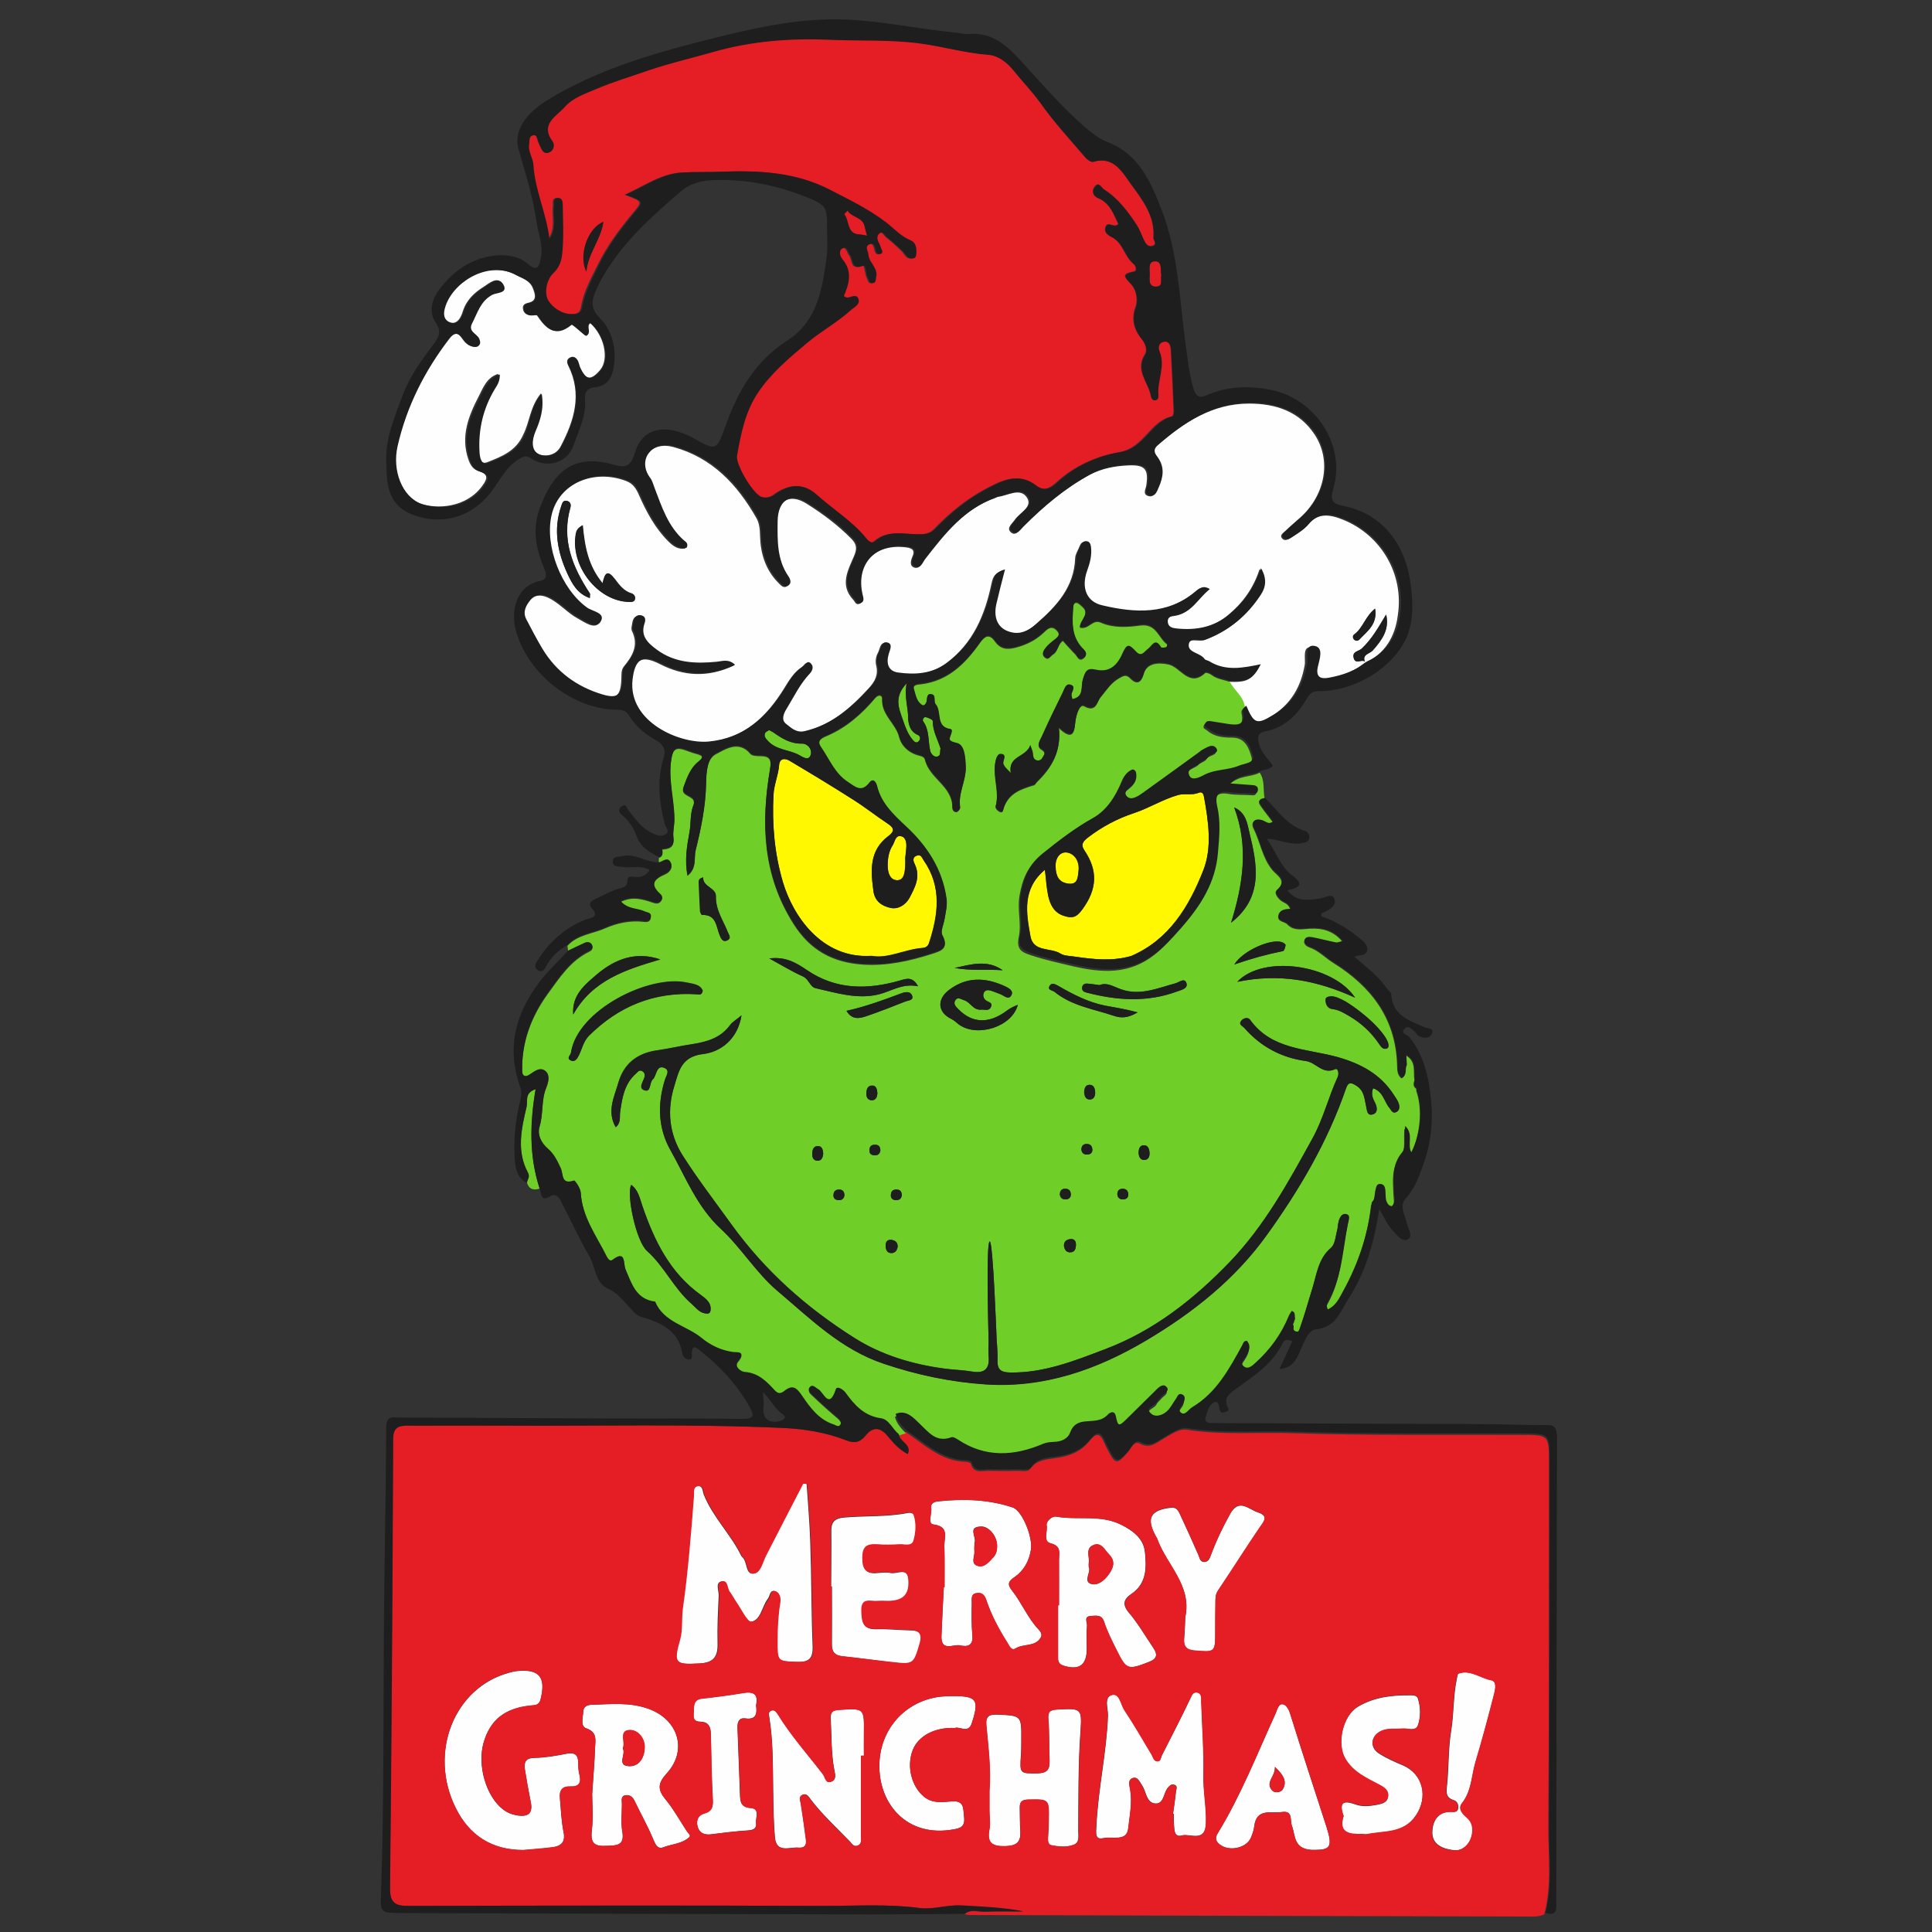
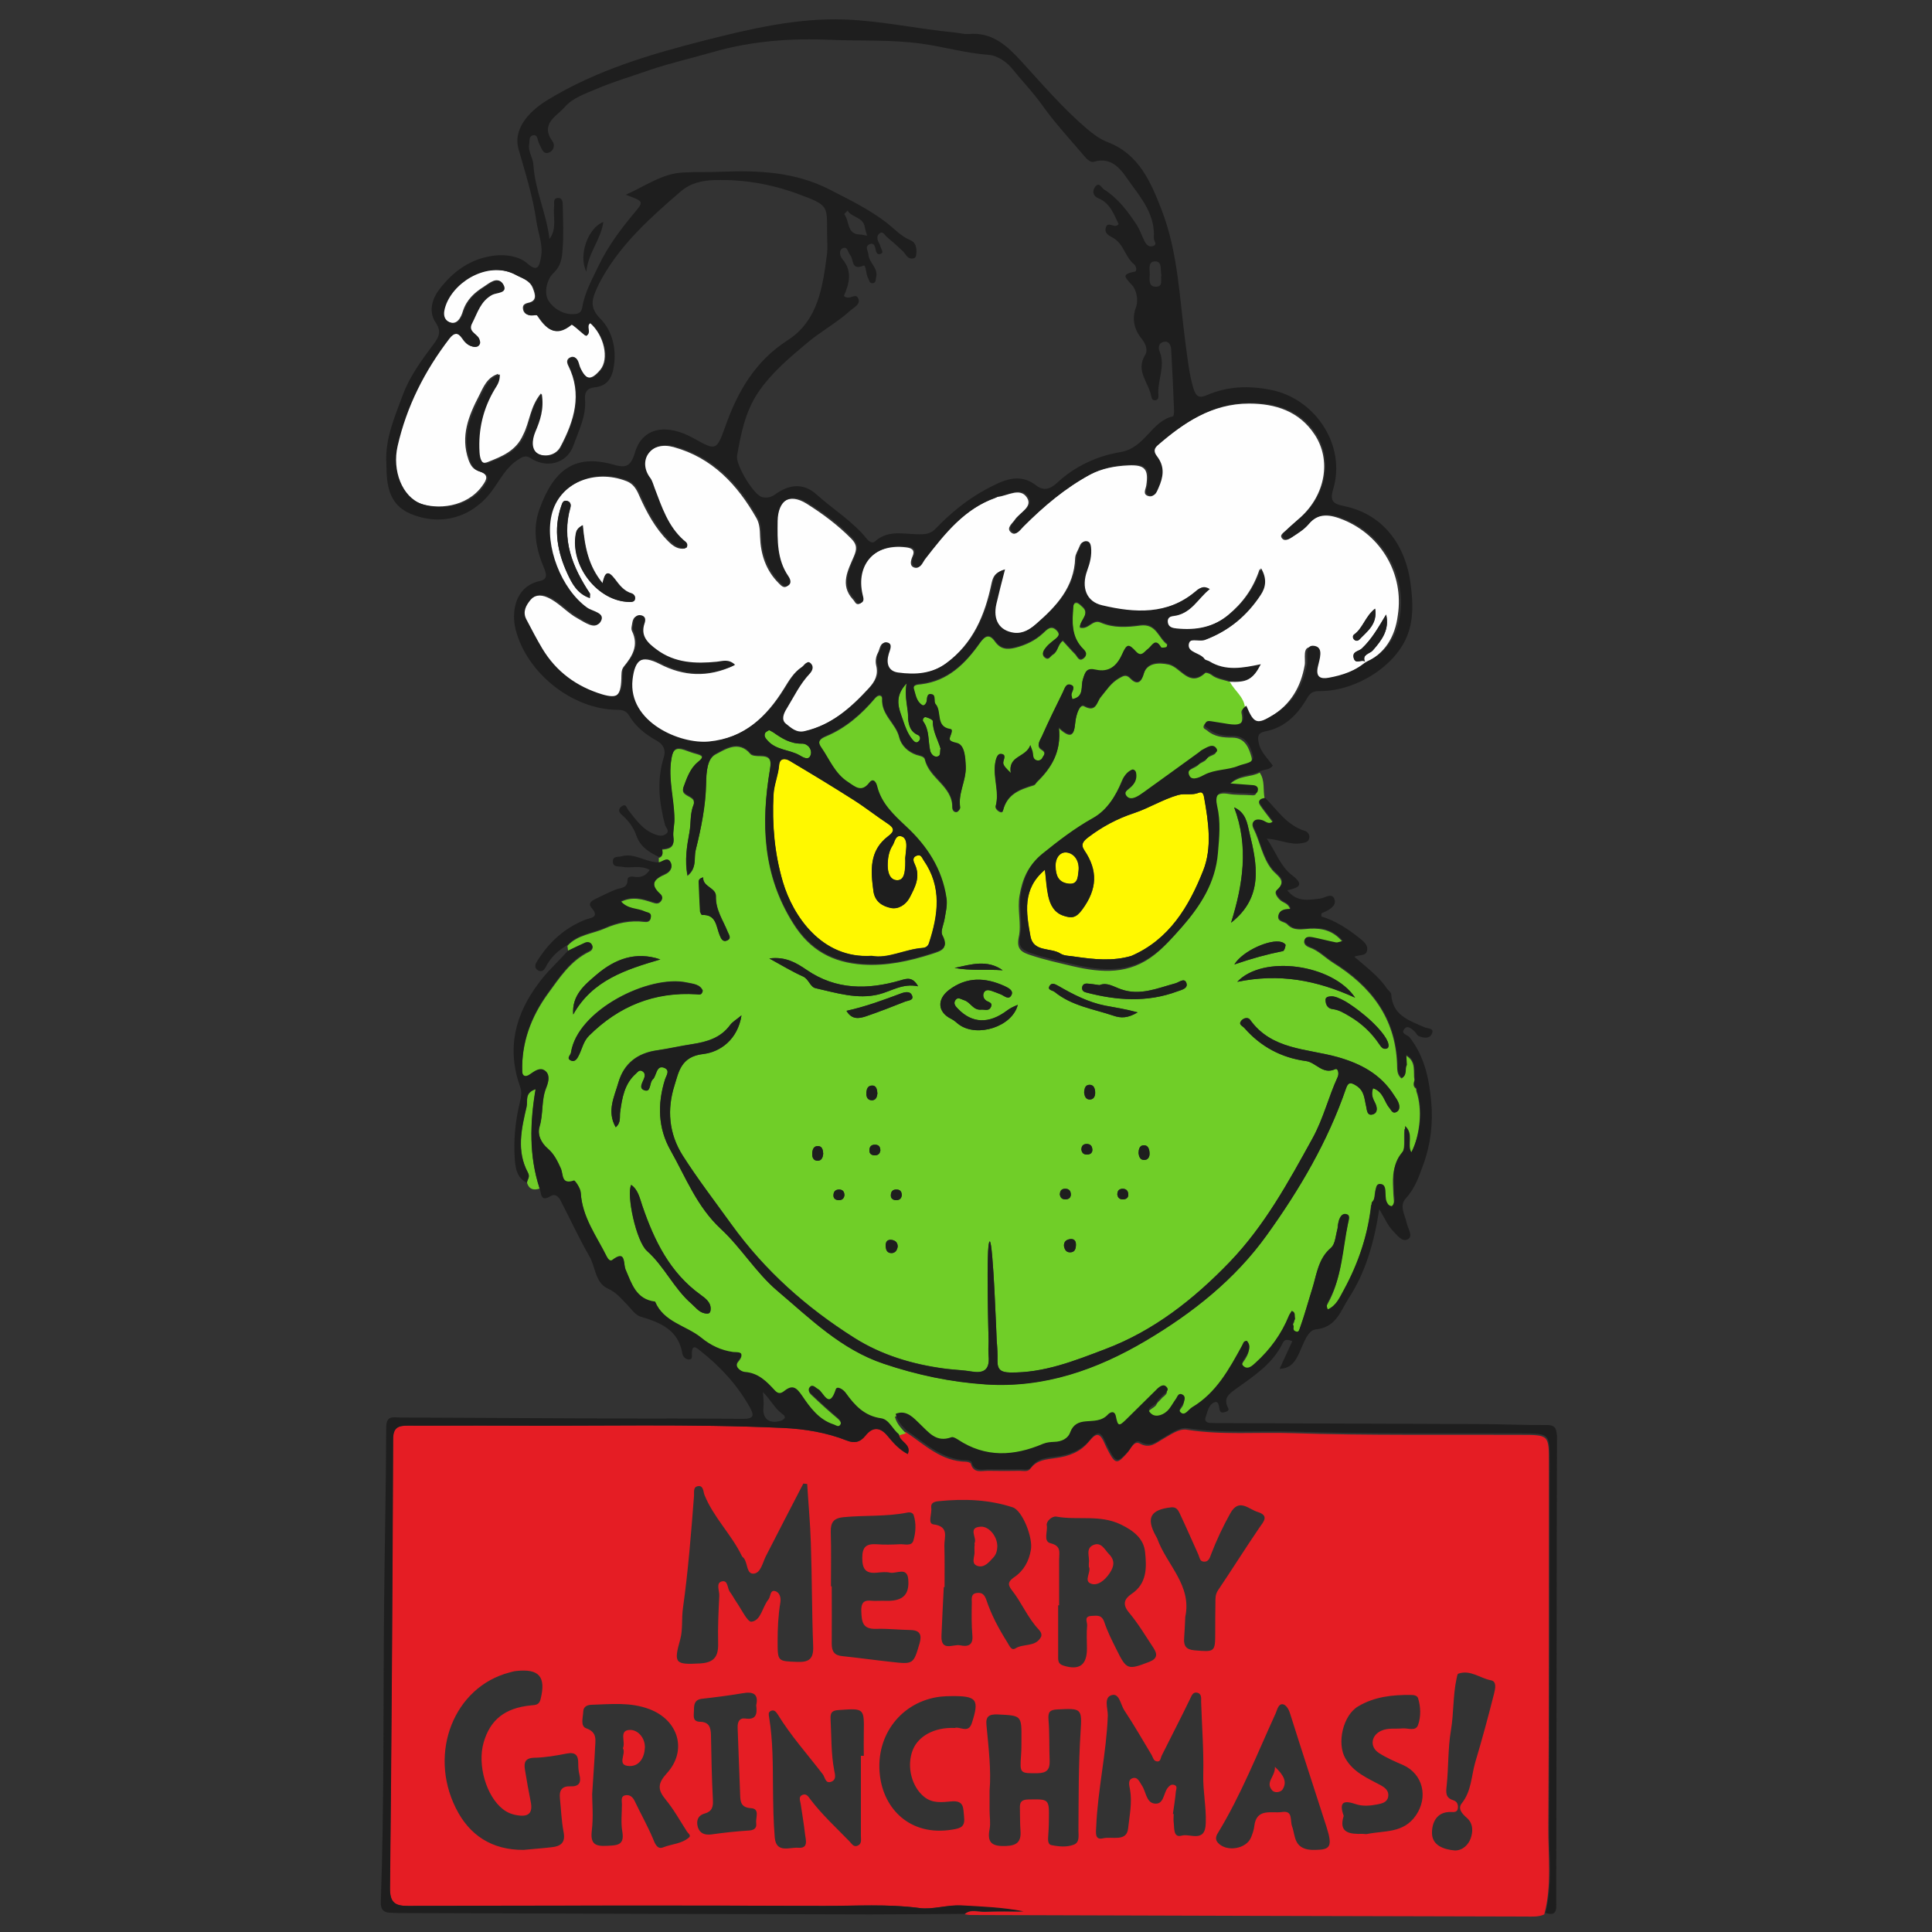
<svg xmlns="http://www.w3.org/2000/svg" version="1.1" id="Слой_1" x="0px" y="0px" viewBox="0 0 1000 1000" style="enable-background:new 0 0 1000 1000;" xml:space="preserve">
  <rect x="0" y="0" width="1000" height="1000" fill="#333333" stroke="none" />
  <style type="text/css">
	.st0{fill:#FEFEFE;}
	.st1{fill:#E51D24;}
	.st2{fill:#FFF800;}
	.st3{fill:#70CE28;}
	.st4{fill:#1E1E1E;}
</style>
  <g>
    <g>
      <g>
-         <path class="st0" d="M400.7,823.5c2.6,0.5,3.3,3.4,2.9,6c-1,6.6-1.4,13.3-1.4,19.9c0,10.7-0.1,10.4,10.3,10.8     c6.1,0.2,8.3-1.7,8.1-8c-0.7-17.8-0.6-35.6-1.2-53.4c-0.3-10.2-1.2-20.5-1.9-30.7c-0.7-0.1-1.3-0.1-2-0.2     c-6.5,12.5-12.9,25-19.4,37.6c-1.7,3.4-2.6,8.6-6.2,9c-3.9,0.4-3.1-5.4-5.2-8c-0.3-0.4-0.7-0.7-1-1.1     c-5.4-11.2-14.7-20-19.4-31.7c-0.7-1.7-0.5-4.7-3-4.5c-3.1,0.2-2.2,3.3-2.4,5.3c-1.5,19.3-3,38.6-5.7,57.8     c-0.8,5.4,0.1,11.1-1.4,16.2c-3.5,12.4-2.7,13.2,10.1,12.5c7.7-0.4,9.7-3.7,9.5-10.6c-0.2-8.2,0.2-16.3,0.6-24.5     c0.1-2.5-1.8-6.4,1.1-7.3c3.6-1.1,2.9,3.6,4.5,5.5c1.2,1.5,2.1,3.4,3.2,5c2.6,3.7,5.8,10.6,7.9,10.3c5-0.7,5.6-7.6,8.5-11.6     C398.6,826.3,398.3,823.1,400.7,823.5z M434.4,885c-3.6,0.2-4.6,1.3-4.4,4.8c0.5,8.8,0.2,17.8,1.9,26.5c0.5,2.3,1,4.8-1.5,5.8     c-3.1,1.2-3.2-2.2-4.4-3.8c-7.9-10.3-16.6-20-23.4-31.1c-0.8-1.3-1.8-2.6-3.6-1.7c-1.4,0.7-1,2-0.8,3.3c2,12.2,1.8,24.6,2,36.9     c0.1,8.4,0.2,16.8,0.9,25.2c0.7,8.5,7.7,5,12.2,5.4c5.3,0.4,3.8-3.9,3.5-6.9c-0.7-5.4-1.5-10.7-2.3-16c-0.3-1.7-1.2-3.6,1-4.5     c2.1-0.8,3.1,1.1,4.1,2.4c6,7.9,13.3,14.6,20.1,21.6c1.2,1.2,2.1,3.1,4.1,2.4c2.5-0.8,1.9-3.2,1.9-5.1c0-13.8,0-27.6,0-41.5     c0.5,0,1,0,1.5,0c0-4,0-7.9,0-11.9C447.3,884.1,447.3,884.2,434.4,885z M492.6,877.9c-2,0-4,0.1-5.9,0.3     c-19.9,2.4-33.6,19.6-31.3,40.4c2,17.7,15.8,32,37.5,28.4c4.5-0.7,6.7-1.6,6.1-6.7c-0.5-4.3,0.2-8.5-6.5-7.9     c-4.8,0.4-9.7,1.2-14.2-2.4c-6.4-5.2-9.2-15.5-5.9-24.1c2.8-7.3,11.3-11.9,21.8-11.5c2.5-1,7,3.1,8.8-2.5     C507,879.6,505.6,877.8,492.6,877.9z M430.2,821.2c0.1,0,0.3,0,0.4,0c0,9.9,0.1,19.8,0,29.7c-0.1,3.9,1.3,5.9,5.4,6.4     c8.6,0.9,17.1,2.1,25.7,3.1c11.4,1.3,11.4,1.2,14.6-9.7c1.2-4.3,0.2-6.7-4.7-6.8c-5.9-0.1-11.9-0.8-17.8-0.6     c-7.1,0.2-7.5-3.5-7.7-9.3c-0.2-7.2,4.5-4.9,8-5.2c2-0.2,4,0,5.9,0c7.7,0,11.1-3.3,10.4-11.2c-0.6-6.6-6.1-2.7-9.4-3.4     c-2.1-0.5-4.4-0.2-6.7,0c-5.7,0.6-7.7-1.6-7.7-7.6c0-5.9,2.2-7.4,7.4-7.1c3.9,0.2,7.9,0.2,11.9,0c2.5-0.1,6.3,1.4,7.2-2     c1.1-4.2,1.5-8.8,0.1-13.1c-0.4-1.2-1.9-1.5-3.2-1.3c-11,2.2-22.2,1.4-33.2,2.4c-5.2,0.5-6.7,2.7-6.5,7.6     C430.4,802.4,430.2,811.8,430.2,821.2z M344.5,931.4c-4.2-5.1-4.1-8.4,0.6-13.5c10.9-12,6-27.7-9.1-33.3     c-9.9-3.7-19.9-2.5-30-2.2c-2.3,0.1-4,1.1-4.1,3.4c-0.1,3.1-1.8,7.7,1.6,8.8c5.9,2,4.6,6.3,4.5,10.2c-0.2,6.9-0.8,13.8-1.5,23.9     c0,4.2,0.7,11.7-0.2,19c-0.8,6.9,2,8,7.8,7.7c5-0.2,9.3,0,8-7.4c-0.8-4.5-0.2-9.4-0.2-14.1c0-1.8-0.8-4.4,2-4.7     c2-0.3,3.6,0.9,4.6,3c3.1,6.5,6.6,12.7,9.4,19.3c1.2,2.8,2.3,5.8,5.3,4.7c4.5-1.7,9.7-1.8,13.5-5.2c1.2-1.1-0.5-2.1-1.1-3.1     C351.9,942.4,348.7,936.5,344.5,931.4z M325.6,914.2c-6.7-0.3-1.4-6.3-3.3-9.2c1.6-3.3-2.3-9.3,3.6-9.5c4.2-0.1,7.8,4,7.7,9.2     C333.5,909.7,330.9,914.4,325.6,914.2z M299.3,912.7c0-4-1.4-5.8-5.8-5c-5.6,1.1-11.2,2.1-16.9,2.2c-4.8,0.1-5.4,2.4-4.9,6.1     c0.9,5.6,1.9,11.2,3,16.7c1.2,5.8-1.2,7.8-6.8,7c-2.7-0.4-5.3-1.4-7.5-3.1c-8.8-6.7-13.5-22.8-10.1-34.5     c3.4-11.9,11.1-18,24.6-19.3c2.4-0.2,4.2-0.3,4.9-3.2c2.9-11.6-0.7-15.9-12.6-14.6c-1.2,0.1-2.4,0.5-3.6,0.8     c-28.5,7.6-42,41.4-27.7,70.1c7.1,14.2,18.8,21.8,35.1,21.7c4.9-0.4,9.8-0.7,14.7-1.4c4.5-0.6,7.1-2.5,6-7.9     c-1.2-5.8-1.4-11.7-1.9-17.6c-0.4-3.9,1.2-6.2,5.4-6c4.4,0.2,5.8-1.9,4.7-6.1C299.4,916.7,299.3,914.7,299.3,912.7z M388.6,935.8     c-5.1-0.3-5.5-3.2-5.6-6.8c-0.5-11.6-0.8-23.2-1.3-34.8c-0.1-3,0.9-5.2,4-4.8c5.7,0.8,6.2-2.3,5.6-6.8c1.3-5.8-1.3-7.3-6.9-6.3     c-7,1.2-14.2,2.1-21.3,2.9c-3.8,0.4-4,3.1-4,5.9c0,2.6-1.2,5.9,3.2,6c4.8,0.1,5.6,3,5.6,6.9c0.2,11.1,0.4,22.3,1,33.4     c0.2,3.7-0.3,6.1-4.3,7.2c-3.6,1-4.4,3.9-3.5,7c1,3.3,3.6,4.2,7,3.8c6.4-0.8,12.7-1.6,19.1-2c2.8-0.2,4.5-1.1,4.1-3.8     C391,940.9,393.5,936.2,388.6,935.8z M726.2,913.8c-4.3-1.8-8.6-3.7-12.5-6.2c-5-3.2-4.1-9.2,1.2-11.6c3.5-1.6,7.3-0.9,11-1.2     c2.8-0.3,6.8,1.6,8-1.8c1.5-4.4,1.4-9.3,0-13.8c-0.5-1.6-2.2-1.7-3.8-1.7c-9.5-0.1-18.8,0.9-27.2,5.9c-7.9,4.6-11.2,19.1-6.6,27     c4.2,7.1,11.3,10.1,18,13.7c2.6,1.4,4.7,3.1,4.1,6.2c-0.6,2.9-3.3,3.4-5.8,3.9c-3.7,0.7-7.5,1.1-11-0.2c-5.9-2.1-8.9-1.5-6.2,6.1     c-2.8,8.9,3.1,9.5,9.8,9.3c0.7,0,1.5,0.2,2.2,0.1c9-1.9,19-0.2,25.4-9.7C739.3,930.2,736.6,918.3,726.2,913.8z M667.7,886.8     c-0.7-2.3-2.2-4.6-3.9-4.7c-2.2-0.1-2.7,2.9-3.6,4.9c-9.5,20.8-17.9,42.3-29.9,61.9c-0.9,1.4-1.4,3.2,0,4.8     c4.4,5.1,14.9,3.4,17.3-2.8c0.7-1.8,1.4-3.7,1.6-5.6c1.1-9.6,9-6.6,14.4-7.4c5.8-0.8,3.9,4.4,5.2,7.5c1.8,4.7,0.5,12.6,12.2,12.1     c7.6-0.1,8.8-1.8,5.6-11.9C680.2,926,673.8,906.4,667.7,886.8z M663.8,926.4c-0.7,1.2-3.9,2-5.4,0.3c-3.7-4.3,1.7-6.9,1.5-12.1     C664.7,919,666.3,922.5,663.8,926.4z M771.8,869.6c-5.7-1-10.7-5.6-16.8-3.4c-0.6,0.2-0.7,1.7-0.9,2.6     c-1.9,8.8-1.5,17.8-2.9,26.7c-1.6,9.4-1.2,19.1-2.2,28.6c-0.4,3.6-0.7,6.3,3.4,7.6c1.9,0.6,2.5,2.2,2.4,4.1     c-0.2,2.1-1.8,2.1-3.3,2c-7.8-0.4-10.2,5.7-10.1,11c0.1,6.2,5.9,8.4,11.9,8.9c4.2,0,7-3.2,8.1-6.2c1.2-3.3,1.5-7.8-2-10.7     c-2.4-2-4.8-4.6-2.6-7.5c5-6.4,4.8-14.1,7-21.3c3.5-11.7,6.6-23.6,9.7-35.4C774,873.9,774.8,870.2,771.8,869.6z M630.4,823.4     c7.3-10.7,14.1-21.7,21.4-32.4c2.3-3.4,5.2-6.3-0.8-8.2c-4.6-1.5-9.7-7.4-14.2,0.7c-3.8,6.8-7.2,13.8-9.9,21.1     c-0.7,1.8-1.3,4-3.8,3.9c-2.1-0.2-2.2-2.3-2.9-3.8c-3.1-7.1-6.3-14.2-9.6-21.2c-0.8-1.7-1.8-3.4-4.4-3.1     c-10.8,1.2-13.1,5.5-7.9,14.9c0.2,0.4,0.6,0.8,0.7,1.3c4.8,13.5,18,24,14.5,40.5c-0.2,3.7-0.2,7.4-0.6,11.1     c-0.3,3.9,1,5.8,5.3,6.2c10.7,0.9,10.8,1,10.8-9.6c0-4.9,0-9.9,0.1-14.8C629.1,827.6,629,825.6,630.4,823.4z M571.5,839.6     c1.6,4.9,4,9.6,6.3,14.2c5.2,10.6,5.9,10.7,16.9,6.4c4.5-1.7,4.4-4.1,2.2-7.3c-4.1-6.1-7.9-12.6-12.6-18.2     c-3.7-4.3-2.6-7.1,1.3-9.7c8-5.4,7.8-13.8,7-21.6c-0.7-6.9-5.9-11-12.5-14.3c-10.9-5.3-22.4-2.1-33.4-4.1c-2.3-0.4-5.3,2.4-5,4.5     c0.6,3.2-2,8.3,2,9.3c5.7,1.4,4.4,4.9,4.4,8.4c0.1,7.9,0,15.8,0,23.7c-0.2,0-0.3,0-0.5,0c0,8.6,0,17.3,0,25.9     c0,2.3-0.2,4.3,2.7,5.3c8.3,2.6,12.2-0.2,12.2-8.8c0-4-0.2-7.9,0.1-11.9c0.2-1.7-2-4.8,2.2-5     C567.7,836.3,570.2,835.6,571.5,839.6z M564.6,819.8c-4.1-1.4,0.3-6.2-1.1-8.7c0-1.1-0.1-1.6,0-2c0.6-3.2-1.9-7.5,2.3-9.3     s5.9,2.5,8.2,4.8c3.2,3.3,2.5,6.5,0.1,10C571.8,818,568.1,821,564.6,819.8z M547.1,884.9c-4,0.2-4.9,1.3-4.5,5.3     c0.6,7.1,0.3,14.3,0.6,21.5c0.2,4.4-1.5,6.1-6.1,6.2c-9.3,0.1-9.3,0.2-8.7-9.3c0.2-2.7,0.2-5.4,0.2-8.2     c0.1-12.5,0-12.3-12.2-12.9c-4.6-0.2-6.3,0.9-5.9,5.6c1.1,11.7,2.5,23.5,1.6,33.9c0,4.3,0,7.3,0,10.3c0,3.2,0.6,6.5,0,9.6     c-1.4,7.2,1.5,8.8,8.3,8.7c6-0.2,8-2.3,7.7-7.9c-0.3-3.9-0.2-7.9-0.3-11.9c-0.1-3,1-4.3,4.3-4.3c10.9-0.2,10.9-0.4,10.7,10.9     c0,3-0.2,5.9-0.4,8.9c-0.1,1.6,0.1,3.5,1.6,3.8c3.9,0.8,7.9,1.2,11.7-0.2c3.2-1.2,2.4-4.5,2.4-7.2c0.1-17.1-0.1-34.1,1.1-51.1     C560.1,884.1,559.8,884.2,547.1,884.9z M525.6,853.3c4.1-2.7,10.2-0.7,13.1-5.7c0.8-1.4,0.2-2.8-1-4c-5.8-6.1-8.9-14.1-14.1-20.6     c-2.4-3-1.5-4.6,1.3-6.5c5-3.4,7.7-8.2,8.7-14.3c1.1-6.3-4.4-20.2-9.4-21.9c-12.5-4.2-25.3-4.6-38.3-3.2     c-2.2,0.2-4.2,0.8-3.9,3.3c0.4,3-2,8.3,1.1,8.7c8.4,1,5.6,6.6,5.7,11c0.2,7.2,0.1,14.3,0.1,21.5h-0.4c-0.4,8.4-0.9,16.8-1.2,25.2     c-0.3,8.3,6.1,4.1,9.6,4.9c3.7,0.8,6.9,0.3,6.4-5.1c-0.5-5.7-0.4-11.4-0.3-17c0-2-0.6-4.7,2.8-5c2.7-0.3,3.8,1.1,4.7,3.6     c2.6,7.9,6.5,15.1,10.9,22.1C522.4,851.7,523.4,854.7,525.6,853.3z M514.1,806c-2.2,2.4-4.6,5.5-8,4.5c-4-1.1-1.5-4.9-1.8-7.6     c-0.1-1,0-2,0-3h0.1c0-0.5-0.2-1.1,0-1.5c1.2-2.8-3.9-8.1,3.3-8.3c4.3-0.2,8.6,5.3,8.3,10.3C516,802.6,515.5,804.5,514.1,806z      M621.8,880.8c-0.1-1.9,0.4-4.3-2.2-4.8c-1.9-0.3-2.6,1.2-3.4,3c-4.7,10-9.8,19.7-14.8,29.6c-0.6,1.2-0.5,3.3-2.5,3     c-1.6-0.2-1.9-2-2.7-3.3c-4.6-7.8-9.1-15.7-14.2-23.2c-1.9-2.9-2.5-9-6.5-7.8c-4.2,1.3-1.9,7-2,10.6c-0.7,19.3-5.1,38.1-6,57.4     c-0.1,2.9-1,7.2,3.6,6.1c4.5-1.1,12.1,2,12.9-5c0.7-6.6,2.2-13.4,1-20.2c-0.3-1.9-1.4-5,1.3-5.9c2.6-0.9,3.6,2,4.8,3.7     c2.2,3.2,2.2,8.7,6.4,9.4c5,0.8,4.6-5.3,7-8.1c0.8-1,1.7-1.9,3.1-1.6c2.3,0.5,1.2,2.4,1.1,3.6c-0.4,3.9-1,7.7-1.5,11.5     c0.1,0,0.3,0,0.4,0c0,1.5-0.1,3,0,4.4c0.3,3-0.3,8.1,4.2,6.8c4.2-1.2,12.2,4,12.5-6.7c0.2-8.4-1.6-16.5-1.3-24.9     C623.2,906,622.2,893.4,621.8,880.8z" />
-       </g>
+         </g>
    </g>
    <g>
      <g>
        <path class="st0" d="M280,203.6c1.3,7.8-0.8,13.7-3.3,19.7c-1.8,4.3-2.3,9.7,2,11.7c3.3,1.5,8.9,0.9,11.4-3.8     c7.1-13.4,11.4-27.2,4-42c-0.9-1.8-0.9-3.4,1.2-4.3c1.6-0.7,2.9,0.3,3.5,1.8c0.5,1.1,0.7,2.4,1.2,3.5c3,6.6,5.9,6.9,10.7,1.2     c4.7-5.7,2-18-5.5-24.4c-2.7,1.6,1,4.9-2.3,6.7c-2.5-1.9-6.9-6.2-7.5-5.8c-8.4,6.9-13,2-17.5-4.7c-0.4-0.6-2.4,0-3.6-0.1     c-1.9-0.1-3.3-1.2-3.6-3.1c-0.3-1.9,0.5-2.8,2.8-3.3c4.5-1,3.6-4.2,2.3-7.5c-1.6-4.2-5.7-5.2-9-7c-13.5-7.3-31,2.2-36.2,14.7     c-1.4,3.3-2.7,8,1.8,9.8c4.3,1.8,6.3-2.7,7.2-5.7c1.9-5.9,6-9.6,10.8-12.6c2.8-1.8,7.1-5.7,9.6-1.4c2.7,4.6-3.5,4.2-5.7,5.4     c-6.1,3.3-7.6,9.4-10.4,14.7c-2.3,4.3,2.4,5.3,3.6,7.9c0.6,1.1,0.9,2.3,0,3.5c-0.9,1.1-2.1,1.1-3.4,0.7c-2.3-0.6-3.7-2.2-5-4.1     c-2.2-3.3-4.5-3.3-7,0c-12.8,16.7-22.1,35.1-26.8,55.6c-2.9,12.5,2.3,26.3,12.2,29.9c8.7,3.1,23.9,2.2,32.1-9.1     c2.5-3.4,3.6-5.9-1.7-7.6c-2.8-0.9-4.2-2.6-5.4-5.9c-4.3-12.3,0.1-22.9,5.5-33.3c2.1-4.1,4-9.4,9.9-11.2c0.1,3.6-1.3,5.5-2.6,7.6     c-6,10-8.6,20.9-7.9,32.6c0.2,3.2,1,7,4.9,5.5c7.3-2.9,14.8-5.7,18.5-14.2C274.2,218.4,274.3,210.5,280,203.6z M695.4,269.1     c-6.6-2.7-13.2-4.1-18.8,2.7c-2.2,2.6-5.3,4.4-8.2,6.4c-1.3,0.9-3.4,2.1-4.7,0.6c-1.7-1.9,0.7-3,1.7-4.1c2.5-2.4,5.2-4.6,7.7-6.9     c12.9-11.7,16.1-29.6,7.4-42.8c-8-12.2-20.4-16.1-34-16.1c-19.2,0-34.1,9.9-48,22c-2.9,2.5-1.1,4.5,0.2,6.4     c3.6,5.2,2.6,10.3,0.3,15.5c-0.9,2-1.7,4.7-4.5,4c-3.3-0.9-1.5-3.5-1.2-5.5c1.3-8.5-0.7-10.8-9.3-10.4c-7,0.3-13.9,1.6-20.1,4.9     c-13.1,7.1-24.4,16.6-34.8,27.1c-2,2-3.6,4.9-6.1,2.4c-2.1-2.1,0.9-4.3,2.2-6.2c2.5-3.8,9.6-6.7,6.3-11.6     c-3.5-5.3-9.9-0.9-15.1-0.3c-0.5,0.1-0.9,0.4-1.4,0.6c-16.4,5.8-26.6,18.8-36.7,31.8c-1.4,1.9-2.2,5-5,4.2     c-2.7-0.8-1.9-3.7-1-5.8c1.7-3.8-1.1-4.4-3.5-4.7c-16.5-2-26.7,9.1-23,24.9c0.4,1.7,1.1,3.6-1.1,4.4c-1.8,0.6-2.2-1.3-3.2-2.3     c-7-7.6-2.5-15.3,0.5-22.4c1.6-3.8,1.6-6-1.3-9c-7-7.1-14.9-13-23.2-18.2c-9.1-5.7-15.6-1.4-15.7,9.4c-0.2,9.9-0.4,19.8,5.6,28.6     c1,1.4,1.7,3.5,0,4.7c-1.8,1.3-3.2-0.4-4.4-1.6c-6.6-6.6-9.3-14.9-9.6-24.1c-0.1-3.3-0.2-6.5-1.8-9.4     c-9.9-17.4-22.9-31.4-43-36.9c-5.5-1.5-10.9-0.4-13.9,4.1c-2.4,3.5-1.9,8.4,1.2,12.3c1.2,1.5,1.6,3.6,2.3,5.4     c3.7,9.7,6.9,19.6,15,26.8c1,0.9,2.5,1.8,1.5,3.9c-3.6,0.7-6.3-1.2-8.8-3.7c-6.8-6.8-11.3-15.2-15.1-23.8c-1.4-3.3-3.1-6-6.4-7.3     c-16.9-6.7-35.7,1.2-39.6,17.9c-3.7,16,4.9,38.3,18.4,47.9c2.7,2,9.8,2.6,6.9,7.4c-2.3,3.7-7.6-0.3-11.1-2.2     c-5.6-3-9.7-8.3-15.7-10.9c-3.6-1.6-7-1.2-9.4,1.7c-2.3,2.7-4.2,6.1-2.2,10c2.7,5.1,5.3,10.3,8.3,15.2c7.2,12,17.8,19.7,31,23.7     c8.1,2.4,10.3,0.4,10.6-8.4c0.1-2.2-0.2-4.6,1.3-6.4c4.5-5.5,7.8-11,4.2-18.4c-0.6-1.2,0-2.9,0.2-4.4c0.4-2.2,1.5-3.8,4-3.3     c2.3,0.5,2.2,2.4,1.6,4.2c-2.2,6.5,1.7,10.1,6.3,13.5c9.4,7,20.2,7.4,31.2,6.3c2.9-0.3,6-1.6,9.4,1.6     c-13.6,6.4-26.1,5.5-38.3-0.8c-9.6-4.9-13.6-2.3-14.8,8.5c-2.4,22,24.6,33.5,39.6,32c18.4-1.8,30.3-12.9,39.5-27.8     c2.6-4.2,5-8.4,9.2-11.1c1.3-0.9,2.2-3.4,4-1.5c1.6,1.6,0.9,3.6-0.6,5.3c-4.9,5.3-8,11.8-11.8,17.9c-1.8,2.9-3,6-0.5,8     c2.6,2.1,5.3,4.9,9.8,3.8c14.1-3.3,24.2-12.2,33.7-22.5c3.3-3.6,5.1-7,3.9-11.9c-0.5-2.1-0.2-4.5,0.9-6.5s1.1-5.9,4.4-4.9     c2.7,0.8,1.1,3.9,0.5,5.9c-1.4,4.9-0.3,8.9,4.9,9.6c8.9,1.2,17.6,0.7,25.4-5.1c14.1-10.4,20.2-25.1,23.6-41.4     c0.8-3.6,1.8-5.6,6.3-6.9c-1.7,6.6-3.2,12.3-4.5,18c-1.8,8.1,1.5,13.7,9.1,14.8c4.7,0.7,8.6-1.8,12-4.8     c10.6-9.2,19.9-19.1,20.4-34.3c0.1-2,1.5-4,2.3-6.1c0.5-1.3,1.2-2.2,2.6-2.2c1.9,0,2.4,1.5,2.6,3c0.6,4.3-0.5,8.2-2,12.3     c-3.1,8.6-0.6,15.9,7.8,17.9c16.9,4,33.8,5,48.5-7.2c1.9-1.6,3.6-3.4,7.2-1.2c-6.1,4.9-9.4,12.6-18.2,13.6     c-2.1,0.2-4,1.3-3.5,3.8c0.4,2.4,2.6,2.8,4.6,3c9.9,0.9,19.1-0.6,27.1-7.2c7.6-6.3,13.2-13.8,16.5-24c3.2,5.4,2.5,9.8-0.2,13.9     c-7,10.6-16.3,18.4-28.3,22.9c-3.1,1.1-8.4-1.6-8.9,2.7c-0.6,4.4,6,4.2,8.2,7.5c0.4,0.7,1.7,0.7,2.5,1.2     c8.5,5.2,17.5,3.4,26.6,1.5c-3.9,7.8-6.4,9.1-15.9,8.7c2.4,4.5,7.2,7.6,7.8,13.2c4,9.5,5.5,9.9,14.4,4.5     c9.9-6.1,15.1-15,17.1-26.3c0.6-3.2-1.5-10.1,3.7-9.2c5.2,0.8,2.6,7.1,1.8,10.9c-1.1,5.4,1.8,6.3,5.6,5.6     c7.2-1.3,14-3.7,19.8-8.4c10.7-4.7,15.9-13.7,17.3-24.7C726.8,297.2,714.9,277.1,695.4,269.1z M305.3,309.6     c-6.5-2.2-9.3-7.6-11.5-12.4c-5.2-11.2-7.5-23-3.3-35.2c0.5-1.4,0.8-3.1,2.8-2.7c1.8,0.3,2.4,1.8,2,3.4     c-4.8,16.7,1.1,31,10.1,44.6C305.5,307.6,305.3,308.2,305.3,309.6z M328.7,309.9c-0.3,1.5-1.5,1.6-2.8,1.6     c-16.4-0.1-30.9-18.7-27.7-35.4c0.3-1.5,0.8-2.8,3.5-4.3c1,11.1,2.8,21.1,10.3,30.1c1.2-5.4,2.4-7.3,6.4-2.1     c2.1,2.8,4.6,6.2,8.6,7.3C328.1,307.5,328.9,308.5,328.7,309.9z M700.8,328.4c4.6-3.2,5.8-9.4,10.9-13.4c1.3,8.2-4.2,11.8-8.2,16     c-0.6,0.6-1.8,0.9-2.7,0C700.1,330.3,700,329,700.8,328.4z M710.5,336.7c-1.5,1.7-5.6,2-4,5.7c-1.7-1.3-4.7,1.6-5.7-1.6     c-1.2-3.7,2.5-3.6,4.1-5.1c5.3-5.1,8.8-11.3,12.6-17.6C719.3,325.8,715.3,331.3,710.5,336.7z" />
      </g>
    </g>
    <g>
      <g>
-         <path class="st1" d="M607.4,212.6c-0.4-10.6-0.9-21.2-1.5-31.8c-0.1-2.2-1.1-4.7-4.1-4c-2.4,0.6-2.7,3-1.9,4.9     c3.3,7.7-1.3,15.1-0.6,22.7c0.1,1.2-0.2,2.6-1.9,2.6c-1.2,0-1.6-1-1.8-2c-1.2-7.1-8.4-13.3-3.1-21.6c1.5-2.4,0.2-5.8-1.9-8.3     c-3.9-4.8-5.1-10.3-3-16c1.7-4.6-0.1-9.8-2-11.8c-4-4.3-5.4-5.5,1.4-6.9c1.5-0.3,0.8-3-0.3-3.8c-4.7-3.7-5.4-10.3-10.7-13.6     c-1.7-1-5-2.2-3.9-5.5c1.3-3.6,4.6,0.9,6.6-1.7c-2.5-5.1-4.3-10.9-10.5-13.4c-3.1-1.3-3.2-4.1-1.5-6.1c2-2.4,3,0.7,4.5,1.6     c7.3,4.7,12.3,11.4,17,18.5c1.7,2.5,2.5,5.2,3.7,7.8c0.9,1.8,2.2,3.7,4.5,3c2.7-0.9,0.4-2.9,0.5-4.3c0.9-11.3-5.9-19.8-11.8-27.9     c-4.2-5.8-8.9-14.6-19.5-11.4c-1,0.3-2.9-1-3.8-2c-7.9-9.3-16.2-18.2-23.2-28.1c-4.4-6.2-9.6-11.5-14.3-17.3     c-3-3.8-7.8-7.6-12.9-8c-11.8-0.9-23.2-4.2-34.8-5.8c-15.5-2.2-31.4-1.3-47.2-2c-20.2-0.9-40.7,0.7-60.5,6.3     c-11,3.1-22.2,5.7-33.1,9.4c-9.1,3.1-18.4,5.8-27.3,9.7c-5.9,2.5-12.4,4.7-16.4,9.3c-4,4.7-13,8.8-6.4,17.9     c1.1,1.6,0.8,4.7-1.7,5.7c-3,1.3-3.7-1.4-4.7-3.4c-0.3-0.7-0.6-1.4-0.9-2.1c-0.6-1.5-0.6-3.9-3-3.3c-2.1,0.6-1.5,2.8-1.8,4.5     c-0.7,3.9,2,7,2.2,10.8c0.8,13.2,6.8,25.3,7.9,38.5c4-5.3,1.8-11.3,2.4-16.9c0.2-1.6-0.7-4,1.7-4.3c2.8-0.3,2.8,2.2,2.8,4.2     c0.1,7.4,0.5,14.9-0.1,22.3c-0.4,4.3-0.8,8.5-4.8,12.4c-3.2,3.1-5.1,10.3-2.4,14.4c2.2,3.3,6.7,6.7,12.1,6.8     c2.8,0,4.7-0.4,5.3-3.6c1.2-7.9,5.1-14.7,8.6-21.8c4.8-9.9,11.1-18.3,17.9-26.5c5.4-6.5,5.7-6.3-4-9.9     c10.5-4.7,18.8-10.9,29.4-11.5c6.7-0.4,13.4-0.1,20-0.4c19.3-0.7,38.4,0.2,56.1,9.2c10.1,5.2,20.3,10.1,29.4,17.1     c4,3.1,7.5,7.1,12.4,9.1c2.9,1.2,3.3,4,3.1,6.9c-0.1,1.4-0.3,2.4-1.9,2.6c-2.8,0.3-3.5-2.2-5-3.7c-2.6-2.6-5.4-5.1-8.3-7.4     c-1.1-0.9-2-3.6-4.1-1.7c-1.3,1.2-1,3.2,0,4.8c0.5,0.8,0.7,1.9,1.1,2.8c0.5,1.1,1.3,2.3-0.6,2.9c-1.2,0.3-1.8-0.5-2.1-1.6     c-0.5-1.9-0.7-4.6-3.5-3.4c-2.4,1.1-0.5,3.4-0.4,5.3c0.3,4.2,5.1,6.9,4,11.6c-0.3,1.2,0,2.7-1.4,3.1c-2.1,0.6-2.1-1.3-2.8-2.6     c-1.1-2.1-1-6.9-2.4-6.4c-6.4,2.7-5-3.3-6.8-5.4c-1.2-1.4-1.4-4.6-3.7-3.7c-2.5,1-1.8,4.1-0.4,5.7c5.3,6.3,3.6,12.6,0.8,19.1     c2.8,2.5,5.8-1.8,7.3,1c1.7,3.2-2,4.8-3.8,6.4c-6.9,6.2-15.1,10.6-22.3,16.7c-9.5,7.9-18.9,15.6-25.7,26     c-6.6,9.9-8.8,21.2-10.8,32.6c-0.8,4.6,8.6,20.4,13,21.4c2.2,0.5,4.4,0.3,6.4-1.2c7.9-5.8,15.1-6.1,21.7-0.2     c8.5,7.6,18.5,13.6,25.8,22.7c1.1,1.3,3,3,4.4,1.7c7.5-6.7,16.5-3.3,24.8-3.8c2.7-0.1,4.8-1,6.6-2.8c7.7-8,16.3-15.1,26.1-20.4     c8.3-4.4,17-9.2,26.1-2c4.7,3.7,8.5,0.6,11.1-1.7c9.3-8.6,21-13.6,32.5-15.6c12.8-2.2,15.8-15.9,27.1-18.5     C607.2,215.2,607.4,213.6,607.4,212.6z M303.5,140.5c-4.3-8.3,0.9-22.7,8.8-25.7C310.9,124.3,304.4,130.9,303.5,140.5z      M595.1,142.2c-0.1,2.5-0.7,6.2,3.3,6.1c3.8-0.1,2.2-3.6,2.7-5.9c-0.6-2.6,0.7-7.1-3-7.3C593.9,135.1,595.2,139.6,595.1,142.2z      M445.2,121.4c1,0,1.9,0.3,3.6,0.6c-0.5-1.9-0.9-3.3-1.2-4.6c-0.8-5.1-6.7-4.7-8.9-8.4c-0.6,0.7-1.8,1.8-1.7,1.9     C439.8,114.3,438.1,121.3,445.2,121.4z" />
-       </g>
+         </g>
    </g>
    <g>
      <g>
        <path class="st2" d="M552.7,457.4c5.1,0.7,5.1-3.2,5.5-6.5c0.6-4.9-1.9-9-6-9.6c-3.6-0.5-6.1,2.9-5.9,7.4     C546.5,453.3,547.8,456.7,552.7,457.4z M459.4,448c0,3.8,1.3,7.6,5,7.6c3.6,0,3.9-4.3,4.1-7.5c0.1-1.5,0-2.9,0-4     c0.2-1.9,0.4-3.3,0.5-4.8c0.2-2.6,0.1-5.6-2.4-6.4c-3.2-1-3.5,2.8-4.6,4.6C460,440.6,459.4,444.3,459.4,448z M623.3,412.7     c-0.3-1.8-1-3.1-2.7-2.4c-3.5,1.5-7.1,0.2-10.8,1.2c-8,2.3-15.1,6.8-22.9,9.4c-8.5,2.8-16.4,7-23.6,12.5c-2.5,1.9-4.1,3.6-2,6.7     c7.1,10.5,6.7,20.1-1.1,30.7c-3.2,4.4-5.4,4.5-9.3,3.3c-5.1-1.6-7.3-5.8-8.3-10.5c-0.9-4.2-1.1-8.6-1.7-13.4     c-11.9,9.9-9.7,22.3-7.5,34.4c1.5,8.4,10.5,5.7,15.6,9c2,1.3,5.1,1.1,7.7,1.6c9.7,1.4,19.3,2.4,28.9-0.4     c19.7-8.5,29.9-25.6,37.2-44.1C627.5,438.8,625.5,425.4,623.3,412.7z M474.3,442.9c-2.4,1-1.3,3.3-0.8,4.4     c3.1,6.5,0.1,11.9-2.7,17.3c-2,3.7-5.9,6.1-9.7,5.3c-4.1-0.8-8.2-3.1-9-8.6c-1.5-10.7-2.3-21.1,7.7-28.6c3.5-2.6,3-4.3-0.4-6.5     c-5.9-3.9-11.5-8.3-17.4-12.1c-11-7-22.2-13.7-33.4-20.4c-2.4-1.4-5.1-1.4-5.4,2.3c-0.4,5.2-2.6,9.9-2.9,15.2     c-0.8,15.4,0.5,30.5,4.9,45.4c5.2,17.3,20,39.8,46,38.1c8.3,1.6,17-3.4,26.3-4.1c1.6-0.1,2.8-0.9,3.3-2.5     c4.8-14.7,6.8-29.1-2.8-42.9C477.1,443.7,476.6,441.9,474.3,442.9z" />
      </g>
    </g>
    <g>
      <g>
        <path class="st1" d="M507.8,790.2c-7.1,0.3-2.1,5.6-3.3,8.3c-0.2,0.4,0,1,0,1.5h-0.1c0,1-0.1,2,0,3c0.3,2.6-2.2,6.5,1.8,7.6     c3.4,0.9,5.8-2.1,8-4.5c1.4-1.5,1.9-3.4,2-5.4C516.4,795.5,512.1,790.1,507.8,790.2z M801.4,945.9c0.4-62.9,0.2-125.7,0.3-188.6     c0-14.6,0.1-14.6-14.7-14.6c-39.4-0.2-78.7,0.4-118.1-0.9c-18.2-0.6-36.5,1.1-54.7-1.8c-4-0.6-8.3,2.6-12.2,4.8     c-3.6,2-6.8,5.3-12,2.4c-3.1-1.7-4.7,2.8-6.5,4.8c-5.3,6-6.2,6-10-1.2c-0.6-1.1-1.1-2.2-1.6-3.3c-2.5-5.9-4.3-6.3-8.3-1.3     c-4.5,5.5-10.5,7.6-17.2,8.5c-4.8,0.7-9.7,0.9-13,5.4c-1.3,1.9-3.6,1.2-5.5,1.2c-5.4,0.1-10.9,0.1-16.3,0     c-3.4-0.1-7.7,1.6-9.1-3.7c-0.1-0.5-1.7-1-2.5-1c-12.9-0.2-21.5-8.9-31.2-15.4c-1.2,0.4-2.4,0.8-3.6,1.2c0.2,3.9,6.7,5,4.6,10.2     c-4.3-2.2-7.5-5.8-10.4-9.3c-4-4.9-7.9-4.7-11.5-0.2c-2.8,3.6-5.9,4-9.7,2.5c-10.6-4.2-21.9-6-32.9-6.5     c-48.1-2.2-96.4-0.9-144.6-1.2c-16.6-0.1-33.2,0-49.7,0c-4.9,0-7.6,0.8-7.6,7c-0.3,77.4-0.8,154.9-1.6,232.3     c-0.1,7.5,2.5,9.4,9.3,9.3c71.8-0.1,143.5-0.3,215.3,0c16.5,0.1,33-1.1,49.5,1.1c6.9,0.9,14.1-1.7,21.3-1.2     c10.8,0.7,21.6,1,32.4,3.1c-6.6,0-13.2-0.2-19.8,0.1c-3.5,0.2-7.4-1.6-10.6,1.2c1,0.1,1.9,0.4,2.9,0.4     c95.9,0.3,191.9,0.6,287.8,0.8c3.2,0,6.4,0.3,9.4-1.1C803.3,976,801.3,960.9,801.4,945.9z M295.2,924.6c-4.3-0.2-5.8,2.1-5.4,6     c0.6,5.9,0.8,11.9,1.9,17.6c1.1,5.5-1.4,7.4-6,7.9c-4.9,0.6-9.8,0.9-14.7,1.4c-16.3,0.1-28.1-7.5-35.1-21.7     c-14.3-28.7-0.8-62.6,27.7-70.1c1.2-0.3,2.4-0.7,3.6-0.8c11.9-1.3,15.5,3,12.6,14.6c-0.7,2.9-2.4,3-4.9,3.2     c-13.5,1.3-21.2,7.4-24.6,19.3c-3.3,11.6,1.4,27.8,10.1,34.5c2.2,1.7,4.7,2.7,7.5,3.1c5.6,0.9,8-1.1,6.8-7     c-1.1-5.5-2.1-11.1-3-16.7c-0.6-3.6,0.1-6,4.9-6.1c5.6-0.1,11.3-1.1,16.9-2.2c4.4-0.8,5.8,1,5.8,5c0,2,0.1,4,0.6,5.9     C301,922.8,299.6,924.8,295.2,924.6z M356.7,951c-3.8,3.4-9,3.4-13.5,5.2c-3,1.2-4.2-1.9-5.3-4.7c-2.8-6.6-6.3-12.8-9.4-19.3     c-1-2.1-2.5-3.3-4.6-3c-2.8,0.4-2,2.9-2,4.7c0,4.7-0.6,9.5,0.2,14.1c1.3,7.4-3,7.1-8,7.4c-5.8,0.3-8.6-0.8-7.8-7.7     c0.9-7.3,0.2-14.8,0.2-19c0.6-10.1,1.2-17,1.5-23.9c0.1-3.9,1.4-8.1-4.5-10.2c-3.3-1.1-1.7-5.7-1.6-8.8c0.1-2.3,1.8-3.3,4.1-3.4     c10.1-0.3,20.1-1.5,30,2.2c15.1,5.6,20,21.4,9.1,33.3c-4.7,5.2-4.8,8.4-0.6,13.5c4.2,5.1,7.4,10.9,11,16.5     C356.1,948.9,357.8,949.9,356.7,951z M391.4,943.7c0.4,2.7-1.3,3.7-4.1,3.8c-6.4,0.4-12.8,1.1-19.1,2c-3.4,0.4-6-0.5-7-3.8     c-0.9-3.1-0.1-6,3.5-7c3.9-1.1,4.5-3.5,4.3-7.2c-0.6-11.1-0.8-22.2-1-33.4c-0.1-3.9-0.9-6.8-5.6-6.9c-4.3-0.1-3.2-3.5-3.2-6     c0-2.8,0.2-5.4,4-5.9c7.1-0.8,14.2-1.7,21.3-2.9c5.6-1,8.2,0.6,6.9,6.3c0.6,4.5,0,7.6-5.6,6.8c-3.1-0.4-4.1,1.7-4,4.8     c0.5,11.6,0.8,23.2,1.3,34.8c0.1,3.6,0.5,6.5,5.6,6.8C393.5,936.2,391,940.9,391.4,943.7z M389,839.4c-2.1,0.3-5.3-6.6-7.9-10.3     c-1.1-1.6-2-3.4-3.2-5c-1.6-1.9-0.9-6.6-4.5-5.5c-2.9,0.9-1,4.8-1.1,7.3c-0.4,8.2-0.8,16.3-0.6,24.5c0.2,6.9-1.9,10.2-9.5,10.6     c-12.8,0.7-13.6-0.1-10.1-12.5c1.4-5.1,0.6-10.8,1.4-16.2c2.7-19.2,4.2-38.5,5.7-57.8c0.2-2-0.7-5.1,2.4-5.3     c2.5-0.2,2.4,2.9,3,4.5c4.7,11.7,14,20.5,19.4,31.7c0.2,0.4,0.6,0.7,1,1.1c2.1,2.6,1.3,8.4,5.2,8c3.6-0.4,4.5-5.6,6.2-9     c6.4-12.5,12.9-25.1,19.4-37.6c0.7,0.1,1.3,0.1,2,0.2c0.6,10.2,1.6,20.5,1.9,30.7c0.6,17.8,0.5,35.6,1.2,53.4     c0.2,6.3-2,8.2-8.1,8c-10.3-0.4-10.3-0.1-10.3-10.8c0-6.7,0.3-13.3,1.4-19.9c0.4-2.6-0.3-5.4-2.9-6c-2.4-0.5-2.1,2.8-3.2,4.3     C394.5,831.8,394,838.7,389,839.4z M447.1,896.9c-0.1,4,0,7.9,0,11.9c-0.5,0-1,0-1.5,0c0,13.8,0,27.6,0,41.5     c0,1.9,0.6,4.2-1.9,5.1c-2,0.7-2.9-1.2-4.1-2.4c-6.9-7.1-14.2-13.8-20.1-21.6c-1-1.3-2-3.2-4.1-2.4c-2.2,0.9-1.3,2.8-1,4.5     c0.8,5.3,1.7,10.7,2.3,16c0.4,3,1.8,7.3-3.5,6.9c-4.4-0.4-11.5,3.1-12.2-5.4c-0.7-8.4-0.8-16.8-0.9-25.2c-0.1-12.3,0-24.7-2-36.9     c-0.2-1.2-0.6-2.6,0.8-3.3c1.8-0.9,2.8,0.5,3.6,1.7c6.8,11.1,15.5,20.8,23.4,31.1c1.2,1.6,1.3,5,4.4,3.8c2.6-1,2-3.5,1.5-5.8     c-1.7-8.8-1.4-17.7-1.9-26.5c-0.2-3.6,0.8-4.6,4.4-4.8C447.3,884.2,447.3,884.1,447.1,896.9z M435.9,857.2     c-4.1-0.4-5.4-2.5-5.4-6.4c0.1-9.9,0-19.8,0-29.7c-0.1,0-0.3,0-0.4,0c0-9.4,0.2-18.8-0.1-28.2c-0.1-4.8,1.4-7.1,6.5-7.6     c11.1-1.1,22.2-0.2,33.2-2.4c1.3-0.3,2.8,0.1,3.2,1.3c1.4,4.3,1.1,8.9-0.1,13.1c-0.9,3.3-4.7,1.8-7.2,2c-3.9,0.2-7.9,0.3-11.9,0     c-5.2-0.3-7.4,1.2-7.4,7.1c0,6,2,8.2,7.7,7.6c2.2-0.2,4.5-0.5,6.7,0c3.3,0.7,8.8-3.2,9.4,3.4c0.7,7.9-2.7,11.1-10.4,11.2     c-2,0-4-0.1-5.9,0c-3.5,0.3-8.2-2-8,5.2c0.2,5.7,0.6,9.5,7.7,9.3c5.9-0.2,11.8,0.5,17.8,0.6c4.9,0.1,5.9,2.5,4.7,6.8     c-3.2,10.9-3.2,11-14.6,9.7C453,859.3,444.5,858.1,435.9,857.2z M503,891.9c-1.8,5.6-6.3,1.5-8.8,2.5c-10.5-0.5-19,4.2-21.8,11.5     c-3.3,8.6-0.4,19,5.9,24.1c4.4,3.6,9.4,2.8,14.2,2.4c6.7-0.6,6,3.6,6.5,7.9c0.6,5.1-1.5,6-6.1,6.7c-21.8,3.6-35.6-10.7-37.5-28.4     c-2.3-20.7,11.4-38,31.3-40.4c2-0.2,3.9-0.3,5.9-0.3C505.6,877.8,507,879.6,503,891.9z M505.8,824.5c-3.4,0.3-2.8,3-2.8,5     c-0.1,5.7-0.2,11.4,0.3,17c0.5,5.4-2.7,5.9-6.4,5.1c-3.5-0.7-9.9,3.5-9.6-4.9s0.8-16.8,1.2-25.2h0.4c0-7.2,0.1-14.3-0.1-21.5     c-0.1-4.4,2.7-9.9-5.7-11c-3.1-0.4-0.6-5.7-1.1-8.7c-0.3-2.5,1.7-3.1,3.9-3.3c13-1.3,25.8-0.9,38.3,3.2c5,1.7,10.5,15.6,9.4,21.9     c-1,6-3.7,10.9-8.7,14.3c-2.7,1.9-3.7,3.4-1.3,6.5c5.2,6.5,8.3,14.5,14.1,20.6c1.1,1.2,1.8,2.6,1,4c-2.9,5.1-9,3.1-13.1,5.7     c-2.2,1.4-3.2-1.6-4.2-3.1c-4.4-7-8.3-14.2-10.9-22.1C509.6,825.6,508.5,824.2,505.8,824.5z M559.3,896.5     c-1.1,17-1,34.1-1.1,51.1c0,2.6,0.7,6-2.4,7.2c-3.7,1.4-7.8,1-11.7,0.2c-1.5-0.3-1.7-2.2-1.6-3.8c0.2-3,0.4-5.9,0.4-8.9     c0.2-11.3,0.2-11.1-10.7-10.9c-3.4,0.1-4.4,1.3-4.3,4.3c0.1,4,0,7.9,0.3,11.9c0.4,5.6-1.7,7.7-7.7,7.9c-6.8,0.2-9.7-1.5-8.3-8.7     c0.6-3.1,0-6.4,0-9.6c0-3,0-5.9,0-10.3c0.9-10.5-0.5-22.2-1.6-33.9c-0.5-4.6,1.3-5.8,5.9-5.6c12.2,0.6,12.3,0.4,12.2,12.9     c0,2.7,0,5.4-0.2,8.2c-0.7,9.5-0.6,9.4,8.7,9.3c4.5-0.1,6.2-1.8,6.1-6.2c-0.3-7.2,0-14.4-0.6-21.5c-0.3-3.9,0.6-5.1,4.5-5.3     C559.8,884.2,560.1,884.1,559.3,896.5z M564.9,836.4c-4.1,0.2-2,3.3-2.2,5c-0.4,3.9-0.1,7.9-0.1,11.9c0,8.6-4,11.4-12.2,8.8     c-3-0.9-2.7-3-2.7-5.3c0-8.6,0-17.3,0-25.9c0.2,0,0.3,0,0.5,0c0-7.9,0-15.8,0-23.7c0-3.5,1.3-7-4.4-8.4c-4-1-1.4-6.1-2-9.3     c-0.4-2,2.7-4.9,5-4.5c11,2,22.5-1.2,33.4,4.1c6.6,3.2,11.8,7.3,12.5,14.3c0.8,7.8,1.1,16.2-7,21.6c-3.8,2.6-4.9,5.4-1.3,9.7     c4.7,5.6,8.5,12,12.6,18.2c2.1,3.2,2.2,5.6-2.2,7.3c-11,4.2-11.7,4.2-16.9-6.4c-2.3-4.6-4.7-9.3-6.3-14.2     C570.2,835.6,567.7,836.3,564.9,836.4z M611.7,950.1c-4.5,1.3-3.8-3.8-4.2-6.8c-0.2-1.5,0-3,0-4.4c-0.1,0-0.3,0-0.4,0     c0.5-3.8,1.2-7.7,1.5-11.5c0.1-1.2,1.2-3.1-1.1-3.6c-1.4-0.3-2.3,0.6-3.1,1.6c-2.3,2.8-1.9,8.9-7,8.1c-4.2-0.7-4.2-6.2-6.4-9.4     c-1.2-1.8-2.2-4.6-4.8-3.7c-2.7,0.9-1.6,4-1.3,5.9c1.2,6.8-0.3,13.6-1,20.2c-0.8,7-8.4,3.9-12.9,5c-4.6,1.1-3.7-3.2-3.6-6.1     c0.8-19.2,5.3-38.1,6-57.4c0.1-3.6-2.3-9.4,2-10.6c4-1.2,4.6,4.9,6.5,7.8c5,7.5,9.5,15.4,14.2,23.2c0.7,1.3,1,3.1,2.7,3.3     c2,0.3,1.9-1.8,2.5-3c4.9-9.9,10-19.6,14.8-29.6c0.8-1.8,1.5-3.3,3.4-3c2.6,0.5,2.2,2.9,2.2,4.8c0.4,12.6,1.4,25.2,1.1,37.8     c-0.2,8.4,1.6,16.5,1.3,24.9C623.9,954.1,615.9,948.9,611.7,950.1z M629,844.6c0,10.6-0.1,10.5-10.8,9.6     c-4.2-0.4-5.6-2.2-5.3-6.2c0.3-3.7,0.4-7.4,0.6-11.1c3.5-16.5-9.7-27-14.5-40.5c-0.2-0.5-0.5-0.9-0.7-1.3     c-5.2-9.4-2.9-13.7,7.9-14.9c2.6-0.3,3.6,1.4,4.4,3.1c3.3,7,6.4,14.1,9.6,21.2c0.7,1.5,0.7,3.7,2.9,3.8c2.5,0.2,3.1-2,3.8-3.9     c2.8-7.3,6.1-14.3,9.9-21.1c4.5-8.1,9.5-2.1,14.2-0.7c6,1.9,3.1,4.9,0.8,8.2c-7.3,10.7-14.2,21.7-21.4,32.4     c-1.4,2.1-1.3,4.2-1.3,6.3C629,834.7,629,839.6,629,844.6z M681,957.5c-11.7,0.5-10.4-7.4-12.2-12.1c-1.2-3.2,0.6-8.4-5.2-7.5     c-5.4,0.8-13.3-2.3-14.4,7.4c-0.2,1.9-0.9,3.8-1.6,5.6c-2.4,6.2-12.9,7.9-17.3,2.8c-1.4-1.6-0.9-3.4,0-4.8     c12-19.7,20.4-41.1,29.9-61.9c0.9-2,1.4-5,3.6-4.9c1.7,0.1,3.2,2.4,3.9,4.7c6.2,19.7,12.6,39.2,18.9,58.8     C689.8,955.7,688.6,957.4,681,957.5z M732.9,939.6c-6.5,9.5-16.5,7.8-25.4,9.7c-0.7,0.1-1.5-0.1-2.2-0.1     c-6.7,0.2-12.6-0.5-9.8-9.3c-2.7-7.5,0.3-8.1,6.2-6.1c3.5,1.2,7.3,0.9,11,0.2c2.5-0.5,5.2-1,5.8-3.9c0.6-3.1-1.5-4.8-4.1-6.2     c-6.7-3.6-13.8-6.5-18-13.7c-4.6-7.8-1.3-22.4,6.6-27c8.4-5,17.7-6,27.2-5.9c1.5,0,3.3,0.2,3.8,1.7c1.4,4.6,1.5,9.5,0,13.8     c-1.2,3.5-5.2,1.6-8,1.8c-3.7,0.4-7.4-0.4-11,1.2c-5.4,2.4-6.2,8.4-1.2,11.6c3.9,2.5,8.3,4.4,12.5,6.2     C736.6,918.3,739.3,930.2,732.9,939.6z M773.3,876.7c-3,11.9-6.2,23.7-9.7,35.4c-2.1,7.2-1.9,14.9-7,21.3     c-2.2,2.8,0.2,5.4,2.6,7.5c3.5,3,3.2,7.4,2,10.7c-1.1,3-3.9,6.2-8.1,6.2c-6-0.5-11.8-2.7-11.9-8.9c-0.1-5.3,2.3-11.4,10.1-11     c1.5,0.1,3.1,0,3.3-2c0.2-1.9-0.4-3.5-2.4-4.1c-4.1-1.3-3.8-4-3.4-7.6c1-9.5,0.6-19.2,2.2-28.6c1.5-8.9,1-17.9,2.9-26.7     c0.2-0.9,0.4-2.4,0.9-2.6c6.2-2.2,11.2,2.3,16.8,3.4C774.8,870.2,774,873.9,773.3,876.7z M326,895.4c-5.9,0.2-2,6.2-3.6,9.5     c1.9,2.9-3.5,8.9,3.3,9.2c5.3,0.2,7.9-4.5,8.1-9.6C333.9,899.5,330.2,895.3,326,895.4z M659.9,914.5c0.2,5.2-5.1,7.8-1.5,12.1     c1.5,1.8,4.6,0.9,5.4-0.3C666.3,922.5,664.7,919,659.9,914.5z M574.2,814.5c2.4-3.5,3.1-6.7-0.1-10c-2.3-2.3-4-6.6-8.2-4.8     s-1.8,6.1-2.3,9.3c-0.1,0.5,0,1,0,2c1.4,2.5-2.9,7.3,1.1,8.7C568.1,821,571.8,818,574.2,814.5z" />
      </g>
    </g>
    <g>
      <g>
        <path class="st3" d="M472.3,382.9c1.1,1.3,2.2,2.1,3.4,0.5c0.8-1.1,0.6-2.5-0.7-3c-3.7-1.6-4.6-4.7-5-8.2     c0.2-5.6-2.1-11-0.8-18.5c-6.9,7.3-3.8,13.2-2,19.1C468.5,376.3,469.7,379.9,472.3,382.9z M413.8,390.9c1.9,1.1,5,3.2,5.9-0.5     c0.7-2.6-1.6-5.6-4.7-5.5c-5.9,0.1-10.3-2.7-14.7-5.8c-0.6-0.4-1.3-0.7-2.2-1.2c-0.7,0.5-1.8,0.8-2.1,1.6     c-0.7,1.5,0.3,2.7,1.3,3.8C401.7,388.4,408.5,387.9,413.8,390.9z M485.1,391.6c2-0.4,1.3-2.3,1.7-4.2c-1.3-4.4-4.1-8.9-4-14.2     c0-0.7-2.2-1.7-3.6-2c-1.2-0.3-1.8,1.4-1.5,2c3.4,4.7,2.6,10.2,3.7,15.3C481.7,389.6,483,392,485.1,391.6z M733.1,564.9     c-0.1-0.4-0.1-0.9-0.1-1.3c-1.7-1.2-1.5-2.7-0.9-4.4c-0.8-4.4,1.2-9.7-4.5-12.9c0.1,2,0.2,3.7,0.3,5.3c-1.2,2,0.3,5.1-2.5,6.6     c-2.5-1.9-2.2-4.9-2.3-7.4c-0.9-24-13.6-40.3-33.2-52.5c-4.1-2.6-7.5-6.3-12.2-7.9c-1.6-0.6-3.3-1.9-2.5-3.9     c0.6-1.6,2.6-1.3,3.9-1c4.1,0.7,8.1,1.9,12.2,2.7c0.8,0.2,1.7-0.4,3.5-0.8c-4.8-5.7-10.4-7-16.7-6.7c-4.1,0.2-8.4,1.4-11.8-2.2     c-1.5-1.6-5.2-1.2-4.7-4.4c0.5-3.1,3.7-3.2,6.2-3.3c-0.8-3.2-3.5-3.4-5.1-4.8s-3.3-3.9-2-5c5.9-5.3,0.1-7.7-2.3-10.8     c-5.1-6.3-6.1-14.3-9.6-21.3c-1.5-3,0.2-5.2,4.2-4c1.7,0.5,3.3,2.6,5.7,0.6c-2.1-2.8-4.3-5.5-6.3-8.4c-1.9-2.7,0-3.4,2.2-3.7     c-1-4.5,0.3-9.4-2.6-13.5c-4.5,2.6-10.7,1.1-16,6.5c4.9,0.4,8.5,0.6,12,0.9c1.7,0.2,2.8,1.1,2.3,3c-0.4,1.6-1.6,1.4-2.9,1.3     c-3.9-0.3-7.9,0-11.7-0.7c-6.2-1-7.6,1.8-6.4,7.2c1.8,8.1,1,16.1,0.4,24.3c-1.3,15.4-9,27.3-18.7,38.3     c-4.1,4.6-8.2,9.3-13.2,13.3c-13.3,10.6-27.5,9.6-42.6,6.1c-7.2-1.7-14.4-3.3-21.4-5.6c-4.7-1.5-7.9-2.9-6.5-9.5     c1.5-6.9-0.9-14.1,0.4-21.4c1.4-8.3,4.2-15.3,11.1-20.8c8.4-6.8,16.7-13.2,26.2-18.5c7.5-4.2,12.3-11.9,15.6-20     c1-2.5,2.4-4,4.5-5c0.8-0.4,1.9,0.3,2.2,1.4c0.6,2.3,0.1,4.5-1.5,6.3c-1.7,1.9-5.7,3.5-3.1,6.2c2.2,2.3,5.7-0.2,8.2-2     c9.8-6.9,19.5-14,29.2-21.1c0.4-0.3,0.7-0.7,1.1-0.9c2.6-1.3,5.9-3.9,7.8-0.8c1.6,2.6-3.4,2.4-4.6,4.6c-0.7,1.3-3,1.7-4.1,2.9     c-2,2.1-7.4,2.4-5.3,6.6c1.5,2.9,6.1,0.2,7.7-0.6c5.7-2.9,12-2.4,17.6-4.6c3-1.2,8.6-1.4,7.5-5.3c-1.2-4.3-3.1-10.2-9.9-10.2     c-4.7,0-9.4-0.4-13.1-3.7c-0.8-0.7-2.4-0.9-1.7-2.6c0.6-1.5,1.8-1.5,3-1.3c2.9,0.4,5.9,0.9,8.8,1.4c5.1,0.8,9.3,0.6,7.7-6.5     c-0.3-1.3,0.7-2.3,1.8-2.9c-0.6-5.6-5.4-8.7-7.8-13.2c-3.2-1.2-6.7-1.4-9.5-3.6c-0.9-0.7-2.8-1.4-3.3-1c-8.3,7.7-12.7-3-18.9-4.4     c-5.5-1.2-11.3-0.7-12.9,4.8c-1.2,4.4-3.4,6.1-7,2.4c-2.2-2.3-3.7-1.2-5.7-0.1c-4.3,2.4-6.7,6.4-9.7,10c-1.9,2.3-2.2,8-8.5,4.5     c-2.2-1.2-4,4.2-4.5,7.8c-0.6,4.2-0.4,11.2-8.6,3.5c1.4,12.4-3.8,20.7-11.3,28c-0.5,0.5-0.9,1.4-1.5,1.6     c-7.2,2.2-13.9,4.4-16.1,13.3c-0.5,2-4.2-0.8-3.8-2.2c2.1-7.6-1.5-15.1-0.2-22.6c0.3-1.8,0.9-4.7,3.2-4.3     c2.8,0.5,0.9,2.7,0.9,4.5c0,1.7,2,3.4,4,5.4c-1.9-9,7.7-7.8,10-14.5c0.8,2.3,1.2,3.2,1.3,4c0.2,1.8,0.2,3.7,2.4,4     c0.7,0.1,2.1-0.6,2.4-1.2c0.7-1.5,2.7-3-0.3-4.8c-2.9-1.8-0.7-4.6,0.2-6.6c3.4-7.6,7.1-15.2,10.8-22.7c0.9-1.8,1.6-5,4.4-3.8     c2.6,1.1-0.1,3.5,0.1,5.2c0.1,0.7,0.3,1.3,0.5,2.1c6.1-1.2,4.3-6.8,5.4-10.2c1.2-4,1.9-6,6.7-5c6.7,1.5,10.8-1.8,13.6-8     c2.5-5.6,3.4-5.5,7.3-1.3c2.8,2.9,4.2-0.1,6-1.4c2.1-1.5,3.8-6.2,6.9-0.9c0.2,0.4,1.9,0.2,2.7-0.1c0.4-0.1,0.7-1.6,0.5-1.8     c-4.6-3.3-5.5-10.9-13.9-9.8c-6.7,0.9-13.9,1.4-20.5-1.5c-4.2-1.9-6.2,3.9-10.8,2.6c0-3.6,5.7-7.1,1.1-10.9     c-0.9-0.8-1.9-1.9-2.9-1.9c-1.4,0-1.6,1.6-1.7,2.8c-0.4,7.2-1,14.4,4.3,20.5c1.2,1.4,3.9,3.2,1.2,5.4c-2.5,2-3.3-1-4.5-2.2     c-2.1-2.1-4-4.3-6.3-6.8c-2.7,1.9-2.4,5.5-5.1,7.1c-1.4,0.8-2.1,3.1-4.1,1.6c-2.2-1.7-0.7-3.6,0.5-5.1c0.9-1.1,2.1-2.1,3.2-3     c2.1-1.7,5.2-3.4,2-6.3c-2.7-2.5-4.8-0.1-6.8,1.8c-4,3.7-8.8,6-14.2,7.4c-4.5,1.1-7.8,0.8-10.7-3.3c-2.8-3.9-5-3-7.8,1     c-7.5,10.6-16.4,19.5-30.3,21.2c-2,0.2-4.7,0.3-3.8,3c1,2.9,1.3,6.4,4.3,8.2c0.8,0.5,1.7-0.5,2.1-1.5c0.7-1.6-0.4-4.8,2.8-4.1     c2.4,0.5,0.8,3.8,2,5.1c3.3,3.8-0.3,11.7,7.6,12.9c1.2,0.2,0.7,1.6,0.4,2.5c-1.1,2.9-1.5,3.7,2.9,4.7c4.2,0.9,4.5,7.5,4.7,12.1     c0.3,7.2-4.1,13.8-2.9,21.2c0.1,0.6-1,1.9-1.7,2.1c-1.4,0.2-2.3-1-2.3-2.3c0.2-11.1-12-15.1-14.2-24.9c-0.4-1.7-2.7-1.9-4.3-2.4     c-4.4-1.5-7.9-4.8-9-9.1c-1.7-7.2-9.4-11.6-8.8-19.9c0.1-1.9-1.9-2.4-3.6-0.4c-7.1,8.4-15.2,15.5-25.5,19.8     c-2.6,1.1-5,2.6-2.5,6.1c4.3,6.2,7.1,13.5,13.8,17.9c3.8,2.5,7,5.7,11.1,0.3c2-2.6,3.5-0.3,4,1.8c2.2,9,8.5,14.9,15,20.9     c10.8,10,18.6,22.1,20.9,37c0.6,3.7-0.4,7.4-1,11c-0.5,2.8-2.2,6.3-1.1,8.3c3.4,6.7-0.5,7.7-5.4,9.3c-11.6,3.7-23.4,6.3-35.7,5.5     c-15.6-1.1-27.3-7.3-36-21.2c-15.9-25.1-16.8-51.9-12.1-79.7c0.9-5,0.1-7-5.1-7c-1.7,0-4.1-0.1-5-1.1c-6.1-7.4-13.3-2.2-18,0.2     c-4.4,2.3-4.9,9.3-5,15.6c-0.3,11.5-2.6,23.1-5.4,34.3c-1,4.1,0.8,9.2-4.2,13c-1.5-7.8-0.3-15.3,1-22.3c0.9-4.8,0.2-9.8,2.2-14.4     c0.3-0.8,0.2-2.2-0.3-2.8c-1.7-2.1-6.3-2.3-5-6.1c1.7-4.7,3.4-9.7,7.4-12.9c4.1-3.3,2-3.9-1.3-4.8c-1.9-0.5-3.7-1.3-5.6-1.9     c-4.2-1.4-5.9-0.3-6.7,4.6c-1.9,10.7,1.4,21,1.5,31.4c0,3.2-0.9,6.5-0.5,9.6c0.7,5-2.2,5.7-5.9,6c0.3,1.7,0.8,3.5-1.6,4.3     c0,0.9,0,1.8,0,2.7c2.1-0.4,4.6-3.3,6.2,0.4c1.1,2.5-0.9,4.5-2.9,5.4c-5.5,2.4-8.4,5.2-2.7,10.5c0.9,0.9,1.5,2,0.6,3.3     c-1.2,1.6-2.5,1.5-4.5,0.8c-5.2-1.8-10.6-3.3-16.5-0.3c3.7,4.3,8.6,3.5,12.4,5.3c1.5,0.7,3.6,0.5,3.2,3c-0.3,2-1.9,2.2-3.4,2     c-7-0.9-14,0.6-20.1,3.3c-6.5,2.9-14.4,3.3-19.6,9.1c0.1,1,0.3,2,0.4,3c2.9-1.4,5.7-2.8,8.7-4.1c1.5-0.6,3-0.3,3.7,1.3     c0.6,1.4-0.5,2.4-1.6,2.9c-9.7,4.7-15.3,13.5-21.3,21.7c-8.7,12-13.8,25.5-13.3,40.7c0.1,2.7,1.8,3.1,4,1.5     c2.4-1.8,5.3-3.9,8-1.7c2.6,2.1,1.4,5.8,0.4,8.4c-2.6,6.4-1.4,13.4-3.4,20c-1.3,4.3,0.9,8.8,4.2,11.7c3.3,2.9,5.1,6.5,6.8,10.3     c1.4,3.2,0.1,8.6,6.8,6.3c0.5-0.2,3.4,4,3.5,6.2c0.8,12.7,8.2,22.4,13.5,33.2c0.6,1.2,1.8,2.6,2.7,1.8c7.5-5.7,5.7,1.8,7,4.8     c3.2,7.3,5.4,15.5,15.3,16.7c4.5,10.7,15.9,12.3,23.8,18.6c5,4,10.3,6.5,16.6,7.5c1.6,0.2,6.9-0.6,2.6,4.5     c-2.5,2.9,1.4,5.7,3.4,5.8c7,0.5,11.3,4.8,15.5,9.5c1.7,1.8,3,1.9,5,0.3c4.2-3.4,6.3-1.7,9.3,2.7c4,5.9,8.5,12.1,16,14.6     c1.4,0.5,2.7,1.9,3.7,0.1c0.7-1.3-0.2-2.6-1.5-3.7c-4.3-3.6-8.5-7.4-12.6-11.3c-1.2-1.1-3.1-2.6-1.8-4.3c1.5-1.8,2.9,0.2,4.4,1     c2.8,1.5,5.6,10.9,9.1,0.1c0.6-2,3.8-0.1,5.2,1.9c4.6,6.4,9.6,11.9,18.3,13.1c4.1,0.6,5.9,5.7,9.2,8.3c1.2-0.4,2.4-0.8,3.6-1.1     c-2.3-2.5-4.8-4.9-5.7-8.6c5.7-2.4,9.7,2.5,12.3,5c5,4.7,8.6,10,16.6,7.1c0.8-0.3,2.3,0.5,3.3,1.2c14.3,9.5,29.1,8.6,44.1,2.2     c1.9-0.8,3.8-0.9,5.8-1c3.7-0.1,7.1-1.6,8.3-5.1c1.4-4,4.4-5.2,7.9-5.5c4.2-0.4,8.3,0,11.6-3.6c0.7-0.8,3.4-2.6,4.1,1.1     c0.9,5,1.5,5.1,5.1,1.7c5.1-5,10.2-10,15.2-15c1.6-1.5,3.8-3.8,5.5-2.4c2.6,2.2-0.8,3.5-2,5.1c-0.8,1-1.9,1.7-2.4,2.8     c-0.9,2.3-7.1,3.2-2.9,6.5c2.4,1.9,6.6,0.4,9-2.6c1.4-1.8,2.5-3.7,3.7-5.5c0.8-1.2,1.4-3,3.2-2c1.5,0.8,1.3,2.4,0.8,3.9     c-0.7,1.9-3.8,3.9-1.2,5.7c1.9,1.3,3.6-1.9,5.4-3c12.6-7.5,19.2-19.8,25.9-32c0.6-1,0.6-2.5,2.5-2.4c2.5,2.7,1,5.5-0.5,8     c-1.1,1.9-3.4,3.8-0.7,5.5c1.9,1.2,3.9-0.5,5.7-2.2c7.5-6.9,13.3-14.9,17.2-24.3c0.4-0.9,1-1.6,1.5-2.5c2.2,0.6,1.4,2.4,1.7,3.6     c0.3,1.4-1.8,2.2-0.8,4c0.4,0.7-0.6,2.2,0.9,2.9c1.7,0.8,1.9-0.3,2.4-1.6c2.5-6.9,4.4-14,6.6-21c2.2-6.9,2.8-15,9.4-20.5     c2.6-2.2,2.7-7.3,3.8-11.1c0.3-0.9,0-2,0.3-2.9c0.7-1.9,1.7-4.1,4-3.5s1.2,2.9,0.9,4.5c-2.9,13.6-3.1,27.8-10.1,40.3     c-0.8,1.4-1.4,2.6-0.4,4.5c4.5-2.1,6-6.1,8.3-10.2c7.6-13.9,12.4-28.4,14.3-44c0.1-0.5,0-1.1,0.3-1.4c2.8-2.7,0.6-9.3,4-9.3     c4.4,0.1,2.2,6,3.5,9.1c0.5,1.1,1,2.2,2.7,2.4c2.2-2.1,1.3-5,1.2-7.5c-0.2-7.1-1.3-13.9,4.1-20.3c2.3-2.7,1.1-8.4,1.6-13.7     c4.6,4.2,0.9,9.4,3.2,13.6C735.2,587.2,736.3,574.2,733.1,564.9z M718.5,540.4c0.2,1,0,2.1-1.1,2.4c-1.8,0.4-2.6-1-3.5-2.2     c-4-6-9.2-10.9-15.5-14.6c-2.8-1.6-5.4-3.3-8.8-3.7c-2.6-0.3-3.6-2.5-3.6-4.8c0-1.4,1.4-1.7,2.7-1.8     C695.9,515.2,717.8,533.4,718.5,540.4z M701.4,516.4c-20-9.1-39.2-12.7-61-8.2C653.7,494,689.9,499.1,701.4,516.4z M663.3,487.6     c0.8,0.2,2.1,1.1,2.1,1.6c-0.1,1.1-0.7,3-1.4,3.1c-8.1,1.6-16.1,3.8-25.1,6.9C643.3,492.1,657.6,485.8,663.3,487.6z M638.8,417.9     c6.2,2.8,6.8,8.4,7.8,12.7c4.1,16.7,7.6,33.7-9.4,47C643.3,457.9,646.4,438.1,638.8,417.9z M560.1,511.2c0.1-1.5,1.2-2.1,2.5-2.1     c2,0.1,3.9,0.4,6.5,0.8c3.8-1.6,7.4,0.9,11.3,2.2c9.7,3.4,18.8-0.7,27.9-3.1c1.9-0.5,4.6-3,5.7-0.4c1.2,3-2.3,3.7-4.5,4.5     c-15.7,5.8-31.5,4.7-47.3,0.6C560.8,513.4,560,512.7,560.1,511.2z M595,596.8c0.1,1.9-0.7,3.6-2.8,3.6s-2.7-1.8-2.9-3.6     c0.1-1.8,0.4-3.8,2.5-4C594.3,592.6,594.9,594.8,595,596.8z M543.4,510.1c1.2-1.7,2.9-0.6,4.5,0.3c7.6,4.4,15.4,8.4,24,10.1     c5.2,1,10.3,1.7,16.9,3.5c-5.1,3-8.5,3.1-12.6,1.7c-10.4-3.5-21.5-5.1-30.4-12.3C544.7,512.5,541.8,512.5,543.4,510.1z      M584,618.2c0.1,1.3-0.7,2.6-2.8,2.6s-2.7-1.3-2.9-2.6c0.1-1.3,0.4-2.7,2.5-2.9C583.3,615.2,583.9,616.8,584,618.2z M564,569.1     c-2.1,0-2.7-1.8-2.9-3.6c0.1-1.8,0.4-3.8,2.5-4c2.6-0.2,3.2,2,3.2,4C566.9,567.4,566.1,569.1,564,569.1z M565.4,595     c0.1,1.3-0.7,2.6-2.8,2.6s-2.7-1.3-2.9-2.6c0.1-1.3,0.4-2.7,2.5-2.9C564.7,592,565.3,593.6,565.4,595z M553.6,641.4     c2.1-0.4,3.3,0.6,3.3,2.7c0,2-0.4,4.1-3,4.1c-2,0-2.9-1.5-3.2-3.3C550.6,642.9,551.7,641.8,553.6,641.4z M548.5,618.2     c0.1-1.3,0.4-2.7,2.5-2.9c2.6-0.2,3.2,1.4,3.2,2.9c0.1,1.3-0.7,2.6-2.8,2.6C549.3,620.8,548.7,619.5,548.5,618.2z M519,502.2     c-8.3-0.6-16.7,0.3-24.9-1.2C502.5,499.2,511,496.5,519,502.2z M491.2,512.4c9.2-7,18.9-6.5,28.8-2c1.8,0.8,4.8,2.2,3.5,4.7     c-1.5,2.8-3.8,0.2-5.7-0.5c-1.6-0.6-3.2-1.3-4.8-1.8c-1.4-0.4-3.1-0.6-3.8,1.1c-0.6,1.5-0.2,2.9,1.1,3.9c1.2,1,3.7,1,2.6,3.4     c-1.1,2.3-3.3,1.2-5.2,1.4c-4.1,0.3-5.3-3.9-8.7-4.9c-1.7-0.5-3.2-1.9-4.5,0c-1.2,1.8,0.1,3.2,1.4,4.5c7.3,7.5,16,8,25.4,0.8     c1.6-1.2,3.2-2,5.5-2.9c-2.9,11.3-20.9,17-30.3,10.3c-1.4-1-2.4-2.2-4.1-3C485.2,523.9,484.9,517.2,491.2,512.4z M417.5,502     c15.3,10.5,31.7,10.4,48.7,5.4c3-0.9,6.2-2,9,3.1c-8-1.7-13.9,2.6-20.4,4.2c-11.1,2.7-21.9-0.8-32.6-3.2     c-2.9-0.6-3.5-4.7-6.6-6.1c-5.6-2.5-10.8-5.7-17.4-9.3C406.5,495,412.1,498.3,417.5,502z M463.9,621.2c-2.1,0-2.9-1.2-2.8-2.6     c0.1-1.5,0.7-3,3.2-2.9c2.1,0.1,2.3,1.6,2.5,2.9C466.6,619.9,466,621.2,463.9,621.2z M464.7,645.3c-0.3,1.4-0.8,2.5-1.9,3     c-0.4,0.2-0.8,0.3-1.3,0.3c-2.6,0-3-2.1-3-4.1c0-2.1,1.3-3.1,3.3-2.7c0.2,0,0.5,0.1,0.7,0.2c0.8,0.3,1.4,0.7,1.8,1.4     C464.5,643.9,464.7,644.5,464.7,645.3z M448.7,525.9c-3.7,1.3-7.7,2.2-10.5-2.7c10.1-2.2,19.3-5.6,28.5-9.1     c2.1-0.8,4.4-1,5.3,0.9c1.3,2.8-1.7,2.7-3.3,3.3C462,521,455.4,523.6,448.7,525.9z M453.2,592.5c2.1,0.1,2.3,1.6,2.5,2.9     c-0.2,1.3-0.8,2.6-2.9,2.6s-2.9-1.2-2.8-2.6C450,594,450.6,592.4,453.2,592.5z M448.5,565.9c0.1-2,0.7-4.2,3.2-4     c0.3,0,0.5,0.1,0.7,0.1c1.2,0.5,1.6,1.8,1.7,3.2c0,0.2,0,0.5,0.1,0.7c-0.2,1.6-0.6,3.1-2.1,3.5c-0.2,0.1-0.5,0.1-0.7,0.1     C449.2,569.5,448.4,567.8,448.5,565.9z M437.1,618.6c-0.2,1.3-0.8,2.6-2.9,2.6s-2.9-1.2-2.8-2.6c0.1-1.5,0.7-3,3.2-2.9     C436.7,615.9,436.9,617.3,437.1,618.6z M426.1,597.2c-0.2,1.8-0.8,3.6-2.9,3.6s-2.9-1.7-2.8-3.6c0.1-2,0.7-4.2,3.2-4     C425.7,593.4,425.9,595.4,426.1,597.2z M364,454.1c-0.3,5,6.7,5.3,6.6,9.8c-0.2,7,3.7,12.4,6.1,18.4c0.7,1.7,2,3.3-0.1,4.4     c-2.4,1.2-3.3-0.8-4.1-2.8c-1.8-4.4-1.7-10.7-9.1-10.3c-0.3,0-0.8-1.1-0.9-1.8c-0.3-5.2-0.5-10.3-0.7-15.5     C361.7,455.3,362.3,454.6,364,454.1z M309,504.3c9.3-7.9,20-12.1,32.8-7.7c-17.7,5.2-35.2,10.7-45.1,28.5     C295.9,515,302.8,509.6,309,504.3z M304.9,536c-2.9,2.9-3.6,6.9-5.4,10.4c-0.8,1.6-2,3.3-3.9,2.5c-2.8-1.1-0.2-2.8,0-4.2     c3.2-21.9,40.4-40.5,60-36.2c3,0.7,6.7,0.8,8.2,4.2c-0.6,2.3-1.5,1.9-3.2,1.8C338.7,513.2,320.3,520.7,304.9,536z M367.8,678     c-0.1,0.9-0.3,1.9-1.7,1.9c-3.8,0-5.5-2.7-8.1-5c-9.2-8-14.1-19.4-23.1-27.4c-5.7-5-10.8-29.2-8.2-34.2c3.6,2.5,4.4,6.8,5.8,10.9     c6.2,17.9,14.3,34.6,30.3,46.1C365.1,672,368.2,674.2,367.8,678z M722.5,575.7c-1.8,0.7-2.4-1.1-3.3-2.2     c-2.8-3.2-3.1-8.4-8.5-10.3c-1.2,3.4-0.1,5.5,1.1,7.7c1,2,1.5,4.9-1.1,5.8c-3.2,1.1-3.2-2.2-3.6-4.2c-0.9-3.9-0.8-8-5.2-10.7     c-3.2-2-4.3-1.2-5.2,1.5c-9.5,27.6-24.1,52.4-41,75.9c-16.5,23-38.4,40.3-62.5,54.6c-25.5,15.1-52.8,24.6-83,22.7     c-18.1-1.2-35.6-4.9-52.8-10.7c-22-7.4-37.9-23.3-55-37.7c-11.1-9.4-18.7-22.2-29.2-32c-12.5-11.5-18.2-26.7-26.1-40.7     c-6.5-11.4-6.9-24-2.9-36.7c0.6-2,3.1-5-0.8-6.2c-2.9-0.9-3.4,2.1-4.3,4.1c-0.3,0.7-0.6,1.5-1.1,1.9c-2,1.7-0.9,6.8-4.3,5.8     c-3.6-1.1-0.7-4.5-0.1-6.9c0.3-1.3,0.1-2.4-1.3-3.1c-1.5-0.7-2.3,0.6-3.1,1.3c-6,5.3-7.2,12.6-8.2,19.9c-0.4,2.6,0.6,5.4-2.3,7.9     c-4.7-8.3-0.7-15.8,1.4-23.2c2.8-9.8,9.8-15.2,20-16.6c6.1-0.9,12.1-2.3,18.2-3.2c7.6-1.2,14.7-3.2,19.6-9.9     c1.3-1.7,3.3-2.8,5.9-5c-2,12.6-11.1,19-19.9,20c-11.6,1.4-12.7,9.5-14.8,16.3c-3.9,12.3-3,24.8,4.3,36.3     c7.8,12.3,16.7,23.8,25.2,35.6c17.4,24.1,38.8,43,63.4,58.6c14.3,9.1,30.5,13.9,47.3,16.1c4.6,0.6,9.4,0.7,14,1.5     c6.8,1.1,9-1.9,8.4-8.2c-0.2-2.5-0.1-4.9,0-7.4c0-1.4-1.5-51.5,0.6-51.5c1.8,0,3.5,49.8,3.6,51.3c0.3,3.4,0.5,6.9,0.4,10.4     c-0.1,4.5,1.9,5.8,6.4,5.9c17.6,0.4,33.6-6.1,49.4-12.1c25.1-9.5,45.7-25.8,64.4-45.1c18.2-18.9,30.4-41.3,42.8-63.9     c5.7-10.3,8.3-21.5,13.1-31.9c0.8-1.8,0.1-4.7-1.3-4c-6.5,3-9.9-3.5-15.1-4.2c-12.7-1.7-23.4-7.4-31.9-17.1     c-1-1.1-3.3-1.8-1.6-3.8c1.3-1.6,3.6-1.9,4.6-0.4c11.2,15.6,29.3,14.8,45.1,19.2c12.1,3.4,22.4,8.8,29.3,19.7     c0.9,1.4,2,2.8,2.5,4.4C724.5,572.9,724.5,574.9,722.5,575.7z M277.3,563.8c-5.9,1.9-4,6-4.7,9.1c-2.7,11.4-5.3,23,0.7,34.1     c1.3,2.4-0.5,3.6-0.5,5.3c1.1,3.4,3.5,3.9,6.5,2.9C273.9,598.5,274.3,581.5,277.3,563.8z" />
      </g>
    </g>
    <g>
      <g>
        <path class="st4" d="M640.4,508.2c21.8-4.5,41-0.9,61,8.2C689.9,499.1,653.7,494,640.4,508.2z M707.4,526.4     c-0.2-0.1-0.3-0.3-0.5-0.4c-2.3-1.9-4.7-3.8-7-5.4c-0.7-0.4-1.3-0.9-1.9-1.3c-0.5-0.3-1.1-0.7-1.6-1c-3.1-1.7-5.7-2.8-7.5-2.6     c-1.3,0.1-2.7,0.4-2.7,1.8c0,2.3,1,4.5,3.6,4.8c3.3,0.4,6,2,8.8,3.7c6.3,3.7,11.4,8.5,15.5,14.6c0.8,1.2,1.7,2.6,3.5,2.2     c0.3-0.1,0.5-0.2,0.7-0.3c0.5-0.5,0.5-1.2,0.4-2C718.1,537.2,713.3,531.5,707.4,526.4z M663.3,487.6c-5.7-1.7-20.1,4.5-24.4,11.6     c9-3.1,17-5.3,25.1-6.9c0.7-0.1,1.3-2,1.4-3.1C665.5,488.7,664.2,487.8,663.3,487.6z M312.3,114.9c-7.9,2.9-13.1,17.3-8.8,25.7     C304.4,130.9,310.9,124.3,312.3,114.9z M212.2,265.8c15.6,6.7,31.8,2.3,42.1-11.3c4.4-5.8,7.6-12.8,14.2-16.8     c2-1.2,3.5-2.2,5.9-0.7c8.5,5.7,19,3,22.4-6.4c2.7-7.7,6.7-15.2,6-23.9c-0.3-3.5,1-5.8,4.8-6.2c7.1-0.6,9.4-5.4,10.2-11.5     c1.3-9.2-1.2-18.1-7.1-24.1c-5.8-5.8-4.2-10.2-1.7-15.8c0.8-1.8,1.7-3.6,2.7-5.3c10.1-17.9,25.1-31.3,40.4-44.5     c5.3-4.6,11.2-5.9,18.1-6.1c14.7-0.4,29,2.1,42.6,7.1c16.4,6,15.2,6.2,15.3,20.5c0,3.7,0.4,7.5-0.1,11.1     c-2.2,16.8-4.6,34.1-20.3,44.2c-16.8,10.8-25.8,26.4-32.2,44.4c-4.6,12.9-4.9,12.8-16.2,6.5c-14.4-8.1-26.9-5.8-30.7,7.4     c-2.4,8.2-5.8,7.6-11.8,5.9c-19.2-5.2-30.2,2.7-37.6,23.3c-3.7,10.5-1.8,20.4,2.3,30.2c1.3,3.2,2.2,6-2,6.9     c-12.7,2.7-15,15.7-12.6,25.2c5.8,22.6,29.5,41.4,52.7,41.5c2.9,0,4.7,0.7,6.1,3.1c3.4,5.7,8.5,9.7,14.1,12.8     c3.7,2,4.9,5,3.8,8.6c-3.7,11.8-2.5,23.4,0.6,35c0.4,1.5,2.5,3.1,0.7,4.6c-1.8,1.6-4.1,1.1-6.3,0.2c-6.1-2.4-9.6-7.6-13.4-12.4     c-1-1.3-1.1-3.6-3.5-1.9c-1.9,1.4-1.4,3.1,0.1,4.3c3.4,2.9,6.2,6.7,7.5,10.6c2.2,6.2,6.7,8.8,11.8,11.3c2.4-0.8,1.9-2.6,1.6-4.3     c3.7-0.3,6.5-1,5.9-6c-0.4-3.1,0.6-6.4,0.5-9.6c-0.1-10.5-3.4-20.7-1.5-31.4c0.8-4.9,2.5-5.9,6.7-4.6c1.9,0.6,3.7,1.4,5.6,1.9     c3.3,0.9,5.4,1.5,1.3,4.8c-4,3.2-5.7,8.3-7.4,12.9c-1.3,3.7,3.3,4,5,6.1c0.5,0.6,0.6,2,0.3,2.8c-2,4.6-1.3,9.6-2.2,14.4     c-1.3,7-2.6,14.5-1,22.3c5-3.9,3.2-8.9,4.2-13c2.8-11.2,5.2-22.8,5.4-34.3c0.1-6.3,0.6-13.3,5-15.6c4.7-2.5,11.9-7.6,18-0.2     c0.9,1,3.3,1.2,5,1.1c5.1,0,5.9,2,5.1,7c-4.7,27.8-3.8,54.6,12.1,79.7c8.8,13.9,20.5,20.1,36,21.2c12.3,0.9,24.1-1.7,35.7-5.5     c4.9-1.6,8.9-2.6,5.4-9.3c-1.1-2,0.6-5.5,1.1-8.3c0.6-3.7,1.6-7.3,1-11c-2.2-15-10.1-27-20.9-37c-6.5-6.1-12.8-11.9-15-20.9     c-0.5-2-2-4.3-4-1.8c-4.1,5.4-7.3,2.2-11.1-0.3c-6.8-4.4-9.5-11.7-13.8-17.9c-2.5-3.5-0.1-5,2.5-6.1     c10.3-4.3,18.4-11.4,25.5-19.8c1.7-2,3.7-1.5,3.6,0.4c-0.6,8.3,7.1,12.7,8.8,19.9c1,4.4,4.5,7.6,9,9.1c1.7,0.6,4,0.8,4.3,2.4     c2.3,9.7,14.5,13.8,14.2,24.9c0,1.3,0.8,2.5,2.3,2.3c0.7-0.1,1.8-1.4,1.7-2.1c-1.2-7.4,3.2-14,2.9-21.2     c-0.2-4.6-0.5-11.2-4.7-12.1c-4.4-1-4-1.8-2.9-4.7c0.3-0.9,0.9-2.3-0.4-2.5c-7.8-1.2-4.2-9-7.6-12.9c-1.2-1.3,0.4-4.6-2-5.1     c-3.1-0.7-2.1,2.6-2.8,4.1c-0.4,1-1.3,2-2.1,1.5c-3-1.8-3.4-5.3-4.3-8.2c-0.9-2.7,1.9-2.8,3.8-3c13.8-1.7,22.8-10.6,30.3-21.2     c2.8-3.9,5-4.8,7.8-1c2.9,4.1,6.2,4.4,10.7,3.3c5.4-1.4,10.2-3.7,14.2-7.4c2.1-1.9,4.2-4.3,6.8-1.8c3.2,2.9,0.1,4.6-2,6.3     c-1.1,0.9-2.3,1.9-3.2,3c-1.2,1.5-2.7,3.4-0.5,5.1c2,1.6,2.7-0.8,4.1-1.6c2.7-1.6,2.4-5.2,5.1-7.1c2.3,2.5,4.2,4.7,6.3,6.8     c1.2,1.2,2,4.2,4.5,2.2c2.7-2.2,0-4-1.2-5.4c-5.3-6.1-4.8-13.2-4.3-20.5c0.1-1.3,0.2-2.8,1.7-2.8c1,0,2,1.1,2.9,1.9     c4.6,3.9-1.1,7.3-1.1,10.9c4.5,1.3,6.5-4.5,10.8-2.6c6.6,2.9,13.8,2.5,20.5,1.5c8.4-1.2,9.3,6.5,13.9,9.8     c0.2,0.1-0.2,1.6-0.5,1.8c-0.8,0.3-2.5,0.5-2.7,0.1c-3.1-5.3-4.8-0.6-6.9,0.9c-1.8,1.3-3.3,4.3-6,1.4c-3.9-4.2-4.8-4.3-7.3,1.3     c-2.8,6.2-6.9,9.5-13.6,8c-4.8-1.1-5.5,1-6.7,5c-1,3.4,0.8,9-5.4,10.2c-0.2-0.8-0.4-1.5-0.5-2.1c-0.2-1.8,2.4-4.2-0.1-5.2     c-2.9-1.2-3.5,2-4.4,3.8c-3.7,7.5-7.4,15-10.8,22.7c-0.9,2-3.1,4.8-0.2,6.6c3,1.8,1,3.3,0.3,4.8c-0.3,0.7-1.6,1.4-2.4,1.2     c-2.2-0.4-2.2-2.2-2.4-4c-0.1-0.9-0.5-1.7-1.3-4c-2.3,6.6-11.9,5.4-10,14.5c-2-2-4-3.7-4-5.4c0-1.8,1.9-4-0.9-4.5     c-2.3-0.4-2.8,2.5-3.2,4.3c-1.3,7.5,2.3,15,0.2,22.6c-0.4,1.4,3.3,4.2,3.8,2.2c2.1-8.8,8.9-11.1,16.1-13.3c0.6-0.2,1-1.1,1.5-1.6     c7.5-7.3,12.7-15.7,11.3-28c8.3,7.7,8,0.7,8.6-3.5c0.5-3.6,2.3-9,4.5-7.8c6.3,3.5,6.6-2.2,8.5-4.5c3-3.6,5.4-7.6,9.7-10     c2.1-1.2,3.5-2.2,5.7,0.1c3.6,3.7,5.8,2,7-2.4c1.5-5.5,7.4-6.1,12.9-4.8c6.2,1.4,10.6,12.1,18.9,4.4c0.4-0.4,2.4,0.3,3.3,1     c2.9,2.2,6.4,2.4,9.5,3.6c9.4,0.3,11.9-1,15.9-8.7c-9.2,1.9-18.2,3.7-26.6-1.5c-0.8-0.5-2.1-0.6-2.5-1.2     c-2.2-3.3-8.7-3.2-8.2-7.5c0.6-4.3,5.9-1.6,8.9-2.7c12.1-4.5,21.3-12.3,28.3-22.9c2.7-4,3.4-8.5,0.2-13.9     c-3.3,10.2-8.9,17.8-16.5,24c-8,6.6-17.2,8.2-27.1,7.2c-2-0.2-4.2-0.6-4.6-3c-0.5-2.5,1.4-3.6,3.5-3.8c8.8-1,12-8.7,18.2-13.6     c-3.6-2.2-5.3-0.3-7.2,1.2c-14.7,12.2-31.6,11.2-48.5,7.2c-8.3-1.9-10.9-9.3-7.8-17.9c1.5-4.1,2.5-8,2-12.3c-0.2-1.5-0.7-3-2.6-3     c-1.4,0-2.2,1-2.6,2.2c-0.8,2-2.2,4-2.3,6.1c-0.5,15.2-9.9,25.1-20.4,34.3c-3.4,2.9-7.3,5.4-12,4.8c-7.6-1.1-10.9-6.7-9.1-14.8     c1.3-5.7,2.8-11.4,4.5-18c-4.5,1.3-5.6,3.3-6.3,6.9c-3.4,16.2-9.5,31-23.6,41.4c-7.9,5.8-16.5,6.3-25.4,5.1     c-5.2-0.7-6.3-4.8-4.9-9.6c0.6-2,2.2-5.1-0.5-5.9c-3.3-1-3.2,2.9-4.4,4.9c-1.2,2-1.5,4.4-0.9,6.5c1.2,4.9-0.6,8.3-3.9,11.9     c-9.4,10.3-19.6,19.2-33.7,22.5c-4.5,1.1-7.2-1.8-9.8-3.8c-2.5-2-1.3-5.2,0.5-8c3.7-6.1,6.8-12.6,11.8-17.9     c1.5-1.6,2.2-3.7,0.6-5.3c-1.9-1.9-2.7,0.7-4,1.5c-4.3,2.8-6.7,7-9.2,11.1c-9.2,14.9-21.1,26-39.5,27.8c-15,1.5-42-10.1-39.6-32     c1.2-10.7,5.2-13.4,14.8-8.5c12.2,6.2,24.7,7.1,38.3,0.8c-3.4-3.2-6.5-1.9-9.4-1.6c-11.1,1.1-21.8,0.7-31.2-6.3     c-4.6-3.4-8.5-7-6.3-13.5c0.6-1.7,0.7-3.6-1.6-4.2c-2.5-0.6-3.6,1.1-4,3.3c-0.2,1.5-0.8,3.2-0.2,4.4c3.6,7.4,0.3,13-4.2,18.4     c-1.5,1.8-1.2,4.2-1.3,6.4c-0.3,8.8-2.5,10.8-10.6,8.4c-13.2-4-23.8-11.7-31-23.7c-3-5-5.6-10.1-8.3-15.2c-2-3.9-0.1-7.2,2.2-10     c2.4-2.9,5.8-3.3,9.4-1.7c6,2.6,10.1,7.9,15.7,10.9c3.5,1.9,8.8,5.9,11.1,2.2c3-4.7-4.1-5.4-6.9-7.4c-13.4-9.6-22.1-32-18.4-47.9     c3.8-16.7,22.7-24.6,39.6-17.9c3.3,1.3,5,4.1,6.4,7.3c3.8,8.7,8.3,17,15.1,23.8c2.5,2.5,5.1,4.4,8.8,3.7c1.1-2.2-0.5-3.1-1.5-3.9     c-8.1-7.2-11.3-17.1-15-26.8c-0.7-1.8-1.2-3.9-2.3-5.4c-3.1-4-3.5-8.8-1.2-12.3c3-4.5,8.4-5.6,13.9-4.1     c20.1,5.5,33.1,19.5,43,36.9c1.6,2.8,1.7,6.1,1.8,9.4c0.3,9.2,3,17.4,9.6,24.1c1.2,1.2,2.6,2.8,4.4,1.6c1.7-1.2,1-3.2,0-4.7     c-6-8.7-5.7-18.6-5.6-28.6c0.2-10.8,6.6-15.1,15.7-9.4c8.3,5.2,16.3,11.1,23.2,18.2c2.9,3,2.8,5.2,1.3,9     c-3,7.2-7.5,14.8-0.5,22.4c1,1,1.4,3,3.2,2.3c2.2-0.8,1.5-2.7,1.1-4.4c-3.7-15.8,6.6-26.9,23-24.9c2.4,0.3,5.2,0.8,3.5,4.7     c-0.9,2-1.7,4.9,1,5.8c2.7,0.8,3.5-2.3,5-4.2c10.1-13,20.3-26,36.7-31.8c0.5-0.2,0.9-0.5,1.4-0.6c5.1-0.7,11.6-5,15.1,0.3     c3.3,4.9-3.8,7.8-6.3,11.6c-1.2,1.9-4.3,4.1-2.2,6.2c2.5,2.5,4.1-0.4,6.1-2.4c10.5-10.5,21.7-20,34.8-27.1     c6.2-3.3,13.1-4.6,20.1-4.9c8.6-0.4,10.7,1.9,9.3,10.4c-0.3,2-2.1,4.7,1.2,5.5c2.8,0.7,3.6-2,4.5-4c2.3-5.2,3.3-10.3-0.3-15.5     c-1.3-1.8-3.1-3.8-0.2-6.4c13.9-12.1,28.8-22,48-22c13.6,0,26,3.9,34,16.1c8.6,13.3,5.4,31.1-7.4,42.8c-2.6,2.3-5.3,4.5-7.7,6.9     c-1.1,1.1-3.4,2.2-1.7,4.1c1.3,1.5,3.4,0.3,4.7-0.6c2.9-1.9,6-3.8,8.2-6.4c5.6-6.8,12.1-5.4,18.8-2.7c19.5,8,31.4,28.1,28.7,49     c-1.4,11-6.6,20-17.3,24.7c-5.8,4.8-12.6,7.1-19.8,8.4c-3.9,0.7-6.8-0.1-5.6-5.6c0.8-3.8,3.3-10.1-1.8-10.9     c-5.2-0.8-3.2,6.1-3.7,9.2c-2,11.4-7.1,20.3-17.1,26.3c-8.9,5.4-10.4,5-14.4-4.5c-1.1,0.7-2.1,1.6-1.8,2.9     c1.6,7.1-2.6,7.3-7.7,6.5c-2.9-0.5-5.9-0.9-8.8-1.4c-1.2-0.2-2.5-0.2-3,1.3c-0.7,1.7,0.9,1.9,1.7,2.6c3.8,3.4,8.4,3.7,13.1,3.7     c6.8,0.1,8.7,5.9,9.9,10.2c1.1,3.9-4.5,4-7.5,5.3c-5.6,2.3-12,1.7-17.6,4.6c-1.5,0.8-6.2,3.5-7.7,0.6c-2.1-4.1,3.3-4.5,5.3-6.6     c1.1-1.2,3.4-1.6,4.1-2.9c1.2-2.2,6.1-2,4.6-4.6c-1.9-3.1-5.2-0.5-7.8,0.8c-0.4,0.2-0.7,0.6-1.1,0.9c-9.7,7-19.4,14.1-29.2,21.1     c-2.4,1.7-6,4.2-8.2,2c-2.6-2.7,1.4-4.3,3.1-6.2c1.5-1.7,2-3.9,1.5-6.3c-0.3-1.1-1.4-1.8-2.2-1.4c-2.1,1-3.5,2.5-4.5,5     c-3.3,8-8.1,15.8-15.6,20c-9.5,5.3-17.9,11.8-26.2,18.5c-6.9,5.6-9.6,12.5-11.1,20.8c-1.2,7.2,1.1,14.5-0.4,21.4     c-1.4,6.6,1.8,7.9,6.5,9.5c7,2.3,14.2,3.9,21.4,5.6c15.1,3.5,29.3,4.5,42.6-6.1c5-4,9.1-8.7,13.2-13.3     c9.7-11,17.4-22.8,18.7-38.3c0.7-8.2,1.5-16.2-0.4-24.3c-1.2-5.3,0.2-8.1,6.4-7.2c3.8,0.6,7.8,0.4,11.7,0.7     c1.3,0.1,2.5,0.2,2.9-1.3c0.5-1.9-0.6-2.8-2.3-3c-3.5-0.3-7.1-0.5-12-0.9c5.3-5.4,11.5-3.9,16-6.5c2-0.8,4.5-0.5,6.1-2.7     c-2.7-3.9-6.6-7.2-7.4-12.4c-0.5-2.9-0.1-4.6,3.3-5.3c10.3-1.9,17-8.8,21.9-17.3c1.9-3.3,3.7-3.6,6.9-3.6     c18.9-0.1,39.4-13.4,45.2-29.5c3-8.2,2.6-16.7,1.5-25.4c-2.2-18.9-13-36.5-34.7-40.9c-5.6-1.1-7.3-2.7-5.4-8.9     c6.7-22.5-9.3-46.7-32.3-51.2c-11.6-2.3-22.5-1.9-33.3,2.8c-3.5,1.5-5.5,0.9-6.8-3.6c-2.3-7.7-3-15.6-4.1-23.3     c-3.1-23.3-3.8-47.1-12.4-69.2c-5.5-14.1-11.6-28.7-27.8-34.9c-4-1.5-7.7-4.3-11-7.1c-12.3-10.5-22.7-22.7-33.6-34.6     c-7.4-8.1-15.1-15.4-27.4-14.3c-2.4,0.2-4.9-0.6-7.4-0.8c-18.9-1.8-37.6-6-56.7-6.7c-24.8-0.9-48.8,4.8-72.5,10.8     c-28.2,7.2-56.1,15.4-81.3,30.8c-11.4,6.9-17.8,16.2-15.1,25.5c3.5,12.3,7.4,24.4,9.2,37.1c0.9,6.5,3.8,12.8,2.3,19.4     c-0.7,3.3-1.3,7.7-6.9,2.7c-4.4-3.9-11.3-4.8-17.2-4.1c-12.2,1.5-21.6,8.3-28.7,17.9c-3.7,5-5.2,11.4-1.7,16.6     c3.2,4.7,1.9,7.4-0.8,11.1c-6.2,8.3-12.4,16.6-16.1,26.5c-4.3,11.6-9.4,23.2-8.5,35.8C200,251,201.3,261.1,212.2,265.8z      M479.2,371.2c1.3,0.3,3.6,1.3,3.6,2c0,5.3,2.7,9.8,4,14.2c-0.4,1.9,0.3,3.8-1.7,4.2c-2.1,0.4-3.4-1.9-3.6-3     c-1.2-5.1-0.3-10.7-3.7-15.3C477.4,372.7,478,371,479.2,371.2z M469.3,353.7c-1.3,7.6,1,12.9,0.8,18.5c0.4,3.5,1.3,6.6,5,8.2     c1.3,0.6,1.5,2,0.7,3c-1.3,1.6-2.4,0.7-3.4-0.5c-2.5-3-3.8-6.6-5-10.2C465.4,366.9,462.4,361,469.3,353.7z M466.7,432.9     c2.5,0.8,2.7,3.8,2.4,6.4c-0.1,1.5-0.3,2.9-0.5,4.8c0,1,0.1,2.5,0,4c-0.2,3.2-0.5,7.5-4.1,7.5c-3.7,0-5-3.7-5-7.6     c0-3.8,0.6-7.5,2.6-10.5C463.2,435.8,463.5,431.9,466.7,432.9z M442,414.2c6,3.8,11.5,8.2,17.4,12.1c3.3,2.2,3.9,3.9,0.4,6.5     c-10,7.5-9.1,17.9-7.7,28.6c0.8,5.5,4.8,7.7,9,8.6c3.8,0.8,7.7-1.6,9.7-5.3c2.8-5.4,5.8-10.8,2.7-17.3c-0.6-1.2-1.6-3.4,0.8-4.4     c2.3-1,2.8,0.8,3.8,2.3c9.6,13.8,7.6,28.2,2.8,42.9c-0.5,1.6-1.7,2.4-3.3,2.5c-9.3,0.7-18,5.8-26.3,4.1     c-26,1.7-40.9-20.9-46-38.1c-4.4-14.8-5.7-29.9-4.9-45.4c0.3-5.3,2.5-10.1,2.9-15.2c0.3-3.7,3-3.7,5.4-2.3     C419.9,400.4,431,407.2,442,414.2z M396,379.5c0.3-0.7,1.4-1.1,2.1-1.6c0.9,0.5,1.6,0.8,2.2,1.2c4.4,3.1,8.9,5.9,14.7,5.8     c3.1-0.1,5.3,2.9,4.7,5.5c-0.9,3.6-4,1.6-5.9,0.5c-5.3-3-12.1-2.6-16.5-7.6C396.3,382.2,395.3,381.1,396,379.5z M552.3,441.2     c4.1,0.6,6.6,4.7,6,9.6c-0.4,3.4-0.4,7.3-5.5,6.5c-4.9-0.7-6.3-4.1-6.4-8.8C546.2,444.1,548.7,440.7,552.3,441.2z M622.7,450.7     c-7.3,18.4-17.5,35.6-37.2,44.1c-9.6,2.8-19.2,1.8-28.9,0.4c-2.6-0.5-5.6-0.3-7.7-1.6c-5-3.3-14-0.6-15.6-9     c-2.2-12.1-4.4-24.4,7.5-34.4c0.6,4.9,0.8,9.2,1.7,13.4c1,4.7,3.1,9,8.3,10.5c3.8,1.2,6,1.1,9.3-3.3c7.8-10.6,8.2-20.2,1.1-30.7     c-2.1-3.1-0.4-4.8,2-6.7c7.2-5.5,15.1-9.7,23.6-12.5c7.9-2.6,14.9-7.1,22.9-9.4c3.7-1,7.3,0.3,10.8-1.2c1.7-0.7,2.4,0.6,2.7,2.4     C625.5,425.4,627.5,438.8,622.7,450.7z M601.1,142.5c-0.5,2.3,1.1,5.8-2.7,5.9c-4,0.1-3.4-3.6-3.3-6.1c0.1-2.7-1.2-7.2,3-7     C601.7,135.4,600.5,139.9,601.1,142.5z M276.1,85.4c-0.2-3.8-2.9-6.9-2.2-10.8c0.3-1.6-0.3-3.9,1.8-4.5c2.5-0.7,2.4,1.8,3,3.3     c0.3,0.7,0.5,1.4,0.9,2.1c1,1.9,1.7,4.6,4.7,3.4c2.6-1.1,2.9-4.2,1.7-5.7c-6.7-9.2,2.4-13.2,6.4-17.9c4-4.6,10.5-6.8,16.4-9.3     c8.9-3.8,18.2-6.5,27.3-9.7c10.9-3.7,22-6.2,33.1-9.4c19.8-5.7,40.3-7.2,60.5-6.3c15.7,0.7,31.6-0.2,47.2,2     c11.6,1.6,22.9,4.9,34.8,5.8c5.1,0.4,9.9,4.1,12.9,8c4.7,5.8,9.9,11.2,14.3,17.3c7,9.9,15.3,18.8,23.2,28.1c0.9,1,2.8,2.3,3.8,2     c10.6-3.3,15.3,5.6,19.5,11.4c5.9,8,12.6,16.6,11.8,27.9c-0.1,1.5,2.2,3.5-0.5,4.3c-2.3,0.7-3.7-1.2-4.5-3     c-1.3-2.6-2.1-5.2-3.7-7.8c-4.7-7.1-9.6-13.8-17-18.5c-1.5-1-2.5-4-4.5-1.6c-1.7,2-1.6,4.8,1.5,6.1c6.2,2.6,8,8.3,10.5,13.4     c-2.1,2.7-5.4-1.9-6.6,1.7c-1.1,3.3,2.2,4.5,3.9,5.5c5.4,3.2,6.1,9.9,10.7,13.6c1,0.8,1.8,3.5,0.3,3.8c-6.8,1.4-5.4,2.6-1.4,6.9     c1.9,2,3.7,7.2,2,11.8c-2.1,5.6-0.9,11.2,3,16c2,2.5,3.4,5.8,1.9,8.3c-5.3,8.4,1.9,14.5,3.1,21.6c0.2,1,0.6,2,1.8,2     c1.7,0,2-1.4,1.9-2.6c-0.7-7.6,3.8-15,0.6-22.7c-0.8-1.9-0.5-4.3,1.9-4.9c3-0.8,4,1.7,4.1,4c0.6,10.6,1.1,21.2,1.5,31.8     c0,0.9-0.2,2.6-0.6,2.7c-11.3,2.6-14.3,16.3-27.1,18.5c-11.6,1.9-23.2,7-32.5,15.6c-2.6,2.4-6.4,5.4-11.1,1.7     c-9.1-7.1-17.8-2.4-26.1,2c-9.8,5.3-18.3,12.3-26.1,20.4c-1.8,1.9-3.9,2.7-6.6,2.8c-8.4,0.5-17.3-3-24.8,3.8     c-1.4,1.3-3.4-0.4-4.4-1.7c-7.3-9-17.3-15-25.8-22.7c-6.5-5.8-13.8-5.6-21.7,0.2c-1.9,1.4-4.2,1.7-6.4,1.2     c-4.4-1-13.8-16.8-13-21.4c2-11.4,4.2-22.7,10.8-32.6c6.9-10.3,16.3-18.1,25.7-26c7.2-6,15.4-10.4,22.3-16.7     c1.8-1.6,5.5-3.2,3.8-6.4c-1.4-2.7-4.5,1.5-7.3-1c2.8-6.5,4.5-12.9-0.8-19.1c-1.3-1.6-2.1-4.7,0.4-5.7c2.3-0.9,2.5,2.3,3.7,3.7     c1.8,2.1,0.4,8.1,6.8,5.4c1.4-0.6,1.2,4.2,2.4,6.4c0.7,1.2,0.7,3.2,2.8,2.6c1.4-0.4,1.1-1.9,1.4-3.1c1.1-4.7-3.7-7.4-4-11.6     c-0.1-1.8-2-4.2,0.4-5.3c2.8-1.3,3,1.5,3.5,3.4c0.3,1.1,0.9,1.9,2.1,1.6c1.9-0.5,1.1-1.7,0.6-2.9c-0.4-0.9-0.6-1.9-1.1-2.8     c-1-1.7-1.3-3.6,0-4.8c2-1.8,2.9,0.8,4.1,1.7c2.9,2.4,5.6,4.8,8.3,7.4c1.5,1.5,2.2,4,5,3.7c1.6-0.2,1.8-1.2,1.9-2.6     c0.2-2.9-0.2-5.7-3.1-6.9c-4.9-2-8.4-6-12.4-9.1c-9.1-7-19.3-11.9-29.4-17.1c-17.7-9.1-36.8-10-56.1-9.2c-6.7,0.3-13.4,0-20,0.4     c-10.6,0.6-18.9,6.8-29.4,11.5c9.7,3.6,9.4,3.4,4,9.9c-6.8,8.2-13.1,16.6-17.9,26.5c-3.4,7.2-7.3,13.9-8.6,21.8     c-0.5,3.2-2.4,3.6-5.3,3.6c-5.4,0-10-3.5-12.1-6.8c-2.7-4.1-0.9-11.3,2.4-14.4c4.1-3.9,4.5-8.1,4.8-12.4     c0.6-7.4,0.2-14.8,0.1-22.3c0-1.9,0-4.5-2.8-4.2c-2.4,0.3-1.5,2.7-1.7,4.3c-0.6,5.6,1.6,11.6-2.4,16.9     C282.9,110.6,276.9,98.5,276.1,85.4z M437,110.9c-0.1-0.1,1.1-1.3,1.7-1.9c2.1,3.6,8,3.3,8.9,8.4c0.2,1.4,0.7,2.7,1.2,4.6     c-1.7-0.3-2.7-0.6-3.6-0.6C438.1,121.3,439.8,114.3,437,110.9z M205.8,230.9c4.7-20.6,14-38.9,26.8-55.6c2.5-3.3,4.7-3.3,7,0     c1.3,1.9,2.7,3.5,5,4.1c1.2,0.3,2.5,0.4,3.4-0.7c0.9-1.1,0.5-2.3,0-3.5c-1.3-2.6-5.9-3.6-3.6-7.9c2.8-5.4,4.3-11.4,10.4-14.7     c2.2-1.2,8.4-0.7,5.7-5.4c-2.5-4.3-6.8-0.3-9.6,1.4c-4.8,3-8.9,6.7-10.8,12.6c-0.9,2.9-2.9,7.5-7.2,5.7c-4.4-1.9-3.1-6.5-1.8-9.8     c5.2-12.5,22.7-22.1,36.2-14.7c3.3,1.8,7.4,2.7,9,7c1.2,3.3,2.2,6.5-2.3,7.5c-2.2,0.5-3.1,1.4-2.8,3.3c0.3,1.9,1.7,2.9,3.6,3.1     c1.2,0.1,3.2-0.5,3.6,0.1c4.5,6.7,9.1,11.6,17.5,4.7c0.6-0.5,5,3.8,7.5,5.8c3.2-1.8-0.4-5.2,2.3-6.7c7.4,6.4,10.2,18.8,5.4,24.4     c-4.8,5.7-7.6,5.4-10.7-1.2c-0.5-1.1-0.7-2.4-1.2-3.5c-0.7-1.5-1.9-2.4-3.5-1.8c-2.1,0.8-2.1,2.5-1.2,4.3c7.3,14.8,3,28.6-4,42     c-2.5,4.7-8.1,5.3-11.4,3.8c-4.3-2-3.8-7.4-2-11.7c2.5-5.9,4.6-11.8,3.3-19.7c-5.8,6.9-5.8,14.8-8.8,21.5     c-3.7,8.5-11.2,11.3-18.5,14.2c-3.9,1.6-4.7-2.3-4.9-5.5c-0.7-11.7,1.9-22.6,7.9-32.6c1.3-2.1,2.7-4,2.6-7.6     c-6,1.9-7.8,7.2-9.9,11.2c-5.4,10.3-9.8,20.9-5.5,33.3c1.2,3.4,2.7,5.1,5.4,5.9c5.3,1.7,4.2,4.2,1.7,7.6     c-8.2,11.3-23.4,12.2-32.1,9.1C208.1,257.2,202.9,243.5,205.8,230.9z M303.1,476c-11,4.3-19.1,11.8-25.2,21.7     c-1,1.6-1.4,3.3,0.5,4.5c1.9,1.1,3.1,0.2,4.1-1.7c2.5-5,6.5-8.7,11.3-11.4c5.2-5.8,13.1-6.1,19.6-9.1c6.1-2.7,13.1-4.2,20.1-3.3     c1.5,0.2,3.1,0,3.4-2c0.4-2.5-1.7-2.3-3.2-3c-3.8-1.8-8.7-1-12.4-5.3c5.9-3,11.3-1.4,16.5,0.3c2,0.7,3.3,0.8,4.5-0.8     c0.9-1.2,0.4-2.4-0.6-3.3c-5.7-5.2-2.8-8,2.7-10.5c2-0.9,3.9-2.9,2.9-5.4c-1.6-3.7-4.1-0.8-6.2-0.4c-6.6,0.3-12.4-5-19.3-3.1     c-1.8,0.5-4.5-0.2-4.6,2.5c-0.1,3.3,2.8,2.6,4.9,3c4.6,0.8,9.6-1.1,14.2,1.6c-2,2.9-4.3,3.9-7.3,3.6c-1.7-0.2-4.1-0.7-4.2,1.6     c-0.1,4.4-3.4,3.9-6,4.9c-3.7,1.4-7.2,3.3-10.8,5c-2.1,1-3.7,2.4-1.8,4.5C310.6,475,305.6,475,303.1,476z M638.8,417.9     c7.7,20.2,4.6,40-1.6,59.7c17-13.3,13.5-30.3,9.4-47C645.6,426.3,644.9,420.6,638.8,417.9z M332.5,624.2     c-1.4-4.1-2.2-8.4-5.8-10.9c-2.5,5.1,2.6,29.2,8.2,34.2c9,8,13.9,19.5,23.1,27.4c2.6,2.3,4.3,5,8.1,5c1.4,0,1.6-1.1,1.7-1.9     c0.4-3.9-2.7-6-5-7.7C346.7,658.8,338.6,642.2,332.5,624.2z M719.2,573.5c0.9,1.1,1.5,2.9,3.3,2.2c2-0.8,2-2.8,1.5-4.5     c-0.5-1.6-1.6-3-2.5-4.4c-6.9-10.8-17.2-16.3-29.3-19.7c-15.8-4.4-34-3.7-45.1-19.2c-1-1.5-3.3-1.1-4.6,0.4     c-1.7,2.1,0.7,2.7,1.6,3.8c8.5,9.7,19.2,15.4,31.9,17.1c5.2,0.7,8.6,7.2,15.1,4.2c1.4-0.7,2.1,2.2,1.3,4     c-4.8,10.4-7.4,21.6-13.1,31.9c-12.5,22.6-24.7,45-42.8,63.9c-18.6,19.4-39.3,35.6-64.4,45.1c-15.8,6-31.8,12.4-49.4,12.1     c-4.4-0.1-6.4-1.3-6.4-5.9c0.1-3.5-0.1-6.9-0.4-10.4c-0.1-1.5-1.9-51.7-3.6-51.6c-0.9,0-1.1,8.4-1.1,18.5     c0,14.5,0.5,32.6,0.5,33.4c-0.1,2.5-0.2,5,0,7.4c0.6,6.3-1.6,9.3-8.4,8.2c-4.6-0.8-9.3-0.9-14-1.5c-16.8-2.2-33-7-47.3-16.1     c-24.7-15.6-46-34.5-63.4-58.6c-8.5-11.8-17.3-23.3-25.2-35.6c-7.3-11.5-8.2-24-4.3-36.3c2.2-6.9,3.3-15,14.8-16.3     c8.8-1,17.9-7.4,19.9-20c-2.6,2.2-4.7,3.3-5.9,5c-4.9,6.7-11.9,8.7-19.6,9.9c-6.1,0.9-12.1,2.4-18.2,3.2     c-10.1,1.5-17.1,6.9-20,16.6c-2.1,7.4-6.2,14.9-1.4,23.2c2.9-2.5,1.9-5.4,2.3-7.9c1-7.3,2.2-14.7,8.2-19.9     c0.8-0.7,1.6-2.1,3.1-1.3c1.3,0.7,1.6,1.8,1.3,3.1c-0.6,2.4-3.6,5.8,0.1,6.9c3.4,1.1,2.3-4.1,4.3-5.8c0.5-0.4,0.8-1.2,1.1-1.9     c0.9-2,1.4-4.9,4.3-4.1c3.8,1.2,1.4,4.2,0.8,6.2c-4,12.7-3.6,25.3,2.9,36.7c7.9,14,13.6,29.1,26.1,40.7     c10.5,9.7,18.1,22.6,29.2,32c17,14.4,32.9,30.3,55,37.7c17.2,5.8,34.8,9.5,52.8,10.7c30.2,2,57.5-7.6,83-22.7     c24.1-14.3,46-31.6,62.5-54.6c16.9-23.5,31.5-48.3,41-75.9c1-2.8,2-3.6,5.2-1.5c4.4,2.7,4.2,6.8,5.2,10.7c0.5,2,0.4,5.2,3.6,4.2     c2.6-0.9,2.1-3.7,1.1-5.8c-1.1-2.3-2.3-4.4-1.1-7.7C716.1,565.1,716.4,570.3,719.2,573.5z M554.3,618.2c-0.1-1.5-0.7-3-3.2-2.9     c-2.1,0.1-2.3,1.6-2.5,2.9c0.2,1.3,0.8,2.6,2.9,2.6C553.5,620.8,554.3,619.6,554.3,618.2z M706.5,342.4c0.1,0.2,0.1,0.3,0.2,0.5     l0.1-0.1C706.8,342.6,706.6,342.5,706.5,342.4z M296.7,525.1c9.9-17.8,27.4-23.3,45.1-28.5c-12.8-4.3-23.5-0.1-32.8,7.7     C302.8,509.6,295.9,515,296.7,525.1z M710.5,336.7c4.8-5.4,8.8-10.9,6.9-18.6c-3.8,6.3-7.2,12.6-12.6,17.6     c-1.6,1.5-5.2,1.4-4.1,5.1c1,3.2,4,0.3,5.7,1.6C704.9,338.7,709,338.4,710.5,336.7z M703.6,331.1c4-4.3,9.5-7.9,8.2-16     c-5.2,4-6.3,10.1-10.9,13.4c-0.8,0.6-0.7,1.8,0.1,2.6C701.8,332,703,331.7,703.6,331.1z M706.7,342.9L706.7,342.9     c0.1,0,0.1-0.1,0.1-0.1L706.7,342.9z M293.3,259.2c-2-0.3-2.3,1.3-2.8,2.7c-4.3,12.2-1.9,24,3.3,35.2c2.3,4.8,5,10.2,11.5,12.4     c0-1.5,0.2-2.1,0-2.4c-9-13.6-14.9-27.9-10.1-44.6C295.7,261,295.1,259.5,293.3,259.2z M476,987.6c-16.5-2.2-33.1-1.1-49.5-1.1     c-71.7-0.3-143.5-0.2-215.3,0c-6.8,0-9.4-1.8-9.3-9.3c0.8-77.4,1.3-154.9,1.6-232.3c0-6.1,2.8-7,7.6-7c16.6,0.1,33.2-0.1,49.7,0     c48.2,0.3,96.4-1,144.6,1.2c10.9,0.5,22.3,2.3,32.9,6.5c3.7,1.5,6.8,1.1,9.7-2.5c3.6-4.6,7.5-4.7,11.5,0.2     c2.9,3.5,6,7.1,10.4,9.3c2.1-5.2-4.4-6.3-4.6-10.2c-3.3-2.6-5.1-7.7-9.2-8.3c-8.7-1.2-13.7-6.7-18.3-13.1c-1.4-2-4.6-3.8-5.2-1.9     c-3.5,10.8-6.3,1.4-9.1-0.1c-1.5-0.8-2.9-2.8-4.4-1c-1.4,1.7,0.6,3.2,1.8,4.3c4.1,3.9,8.3,7.7,12.6,11.3c1.3,1.1,2.2,2.4,1.5,3.7     c-1,1.7-2.3,0.3-3.7-0.1c-7.5-2.5-12-8.7-16-14.6c-3-4.4-5-6.1-9.3-2.7c-2,1.6-3.3,1.5-5-0.3c-4.2-4.6-8.5-9-15.5-9.5     c-2-0.1-5.9-2.9-3.4-5.8c4.3-5.1-0.9-4.3-2.6-4.5c-6.3-0.9-11.6-3.4-16.6-7.5c-7.8-6.3-19.3-7.9-23.8-18.6     c-9.9-1.2-12.1-9.3-15.3-16.7c-1.3-3,0.4-10.5-7-4.8c-1,0.7-2.1-0.6-2.7-1.8c-5.3-10.7-12.8-20.5-13.5-33.2     c-0.1-2.2-3-6.4-3.5-6.2c-6.7,2.3-5.4-3.1-6.8-6.3c-1.7-3.7-3.4-7.4-6.8-10.3c-3.4-2.9-5.6-7.4-4.2-11.7c2-6.6,0.8-13.5,3.4-20     c1.1-2.6,2.2-6.3-0.4-8.4c-2.7-2.2-5.5,0-8,1.7c-2.2,1.6-3.9,1.1-4-1.5c-0.5-15.1,4.6-28.7,13.3-40.7c6-8.2,11.6-17,21.3-21.7     c1.1-0.5,2.3-1.5,1.6-2.9c-0.7-1.6-2.3-1.9-3.7-1.3c-2.9,1.3-5.8,2.7-8.7,4.1c-4.9,5.4-10.3,10.3-14.8,16.2     c-12.8,16.8-17.2,34.4-10,54.6c0.8,2.3,0.5,4.8-0.1,7.2c-2.5,10.1-3.5,20.3-2.7,30.6c0.4,4.7,1.3,9.2,6.2,11.6     c0.1-1.8,1.8-2.9,0.5-5.3c-6-11.1-3.4-22.6-0.7-34.1c0.7-3.1-1.2-7.2,4.7-9.1c-3,17.7-3.4,34.7,2.1,51.4c1,2.6,0.3,7.3,5.7,4     c2.4-1.5,4.2,0.4,5.2,2.4c5,9.6,9.5,19.5,14.9,28.8c3.2,5.6,2.9,13.7,9.6,16.7c4.4,2,6.9,5.2,9.9,8.3c2.2,2.3,4.3,5.4,7,6.2     c10.4,3.1,19.6,6.9,21.6,19.2c0.3,1.7,2,3.1,3.6,3c1.9-0.2,1.2-2.2,1.3-3.6c0.3-4.7,2.7-2.2,4.3-1c10.4,8.2,19.2,17.7,25.7,29.3     c2.2,4,2.4,6-3.5,6c-23.3-0.3-46.5-0.1-69.8-0.2c-35.9-0.1-71.8-0.4-107.7-0.5c-3.5,0-7.2-1.3-7.2,5.2c-0.1,30.7-0.8,61.4-1.1,92     c-0.5,51.2,0.1,102.5-1.7,153.7c-0.1,3.5,1.2,5.2,4.5,5.4c3,0.2,5.9,0.2,8.9,0.2c80,0.3,159.9,0.5,239.9,0.7     c16.3,0,32.7-0.2,49-0.3c3.2-2.8,7.1-1.1,10.6-1.2c6.6-0.3,13.2-0.1,19.8-0.1c-10.8-2.1-21.6-2.5-32.4-3.1     C490,985.9,482.8,988.5,476,987.6z M405,731.9c2.2,1.5,1.2,2.8-0.9,3.5c-6.1,1.8-9.7-1.2-8.9-7.4c0.2-1.9-0.1-3.9-0.3-7.5     C399.2,724.9,401.1,729.2,405,731.9z M325.9,311.6c1.3,0,2.6-0.1,2.8-1.6c0.2-1.4-0.7-2.4-1.9-2.8c-4-1.1-6.5-4.5-8.6-7.3     c-3.9-5.3-5.2-3.3-6.4,2.1c-7.4-9-9.3-19-10.3-30.1c-2.7,1.5-3.2,2.8-3.5,4.3C294.9,292.9,309.5,311.5,325.9,311.6z M800.8,737.6     c-11.9,0.1-23.7-0.5-35.6-0.5c-44.6-0.2-89.1-0.3-133.7-0.5c-1.7,0-3.5,0-5.2-0.1s-3-1.1-2.3-2.9c1-2.7,1.4-6.1,4.2-7.6     c2.3-1.2,2.6,1,2.9,2.8c0.3,1.8,0.7,2.9,3.3,2c2.5-0.9,1.2-1.9,0.8-3c-1.6-4.2,0.7-6.1,3.8-8.4c9.5-6.9,19.7-13.2,25-24.4     c1-2.1,3-1.6,4.9-0.8c-2.2,4.7-4.3,9.3-6.6,14.3c6.3-0.2,8.5-4.5,10.4-8.7c2.1-4.6,4.2-11.3,8.3-11.7c10.6-1,12.9-9.6,17-16     c8.9-13.6,13.3-29.2,15.9-46.3c2.8,4.6,4.3,8.5,7.1,11.3c2,2,4.7,6.1,7.8,4.3c2.7-1.6,0-5.3-0.6-8.1c-0.9-4.3-4.2-9.1-0.5-13.1     c4.7-5.1,6.8-11.4,9-17.4c3.8-10.4,5.1-21.5,4.1-32.6c-1.1-11.9-3.5-23.5-11.2-33.3c-1-1.3-4.7-1.7-2.8-4.2     c1.8-2.4,3.9-0.1,5.5,1.3c0.7,0.6,1.1,1.8,1.9,2.2c2.3,1,5.4,1.6,6.7-0.7c2-3.5-1.9-3-3.6-3.8c-7.9-3.5-16.6-6.1-17.2-17.1     c-0.1-1-1.5-1.9-2.2-2.9c-4.4-6.6-10.9-11.2-16.9-16.5c2.6-1.2,5.9-0.1,6.6-3.2c0.6-2.8-1.8-4.7-3.5-6.1     c-6.2-5-12.9-9.4-20.1-11.5c-0.4-2.1,0.6-1.9,1.2-2.2c3-1.3,6.5-3.4,5.6-6.5c-1.2-4-4.9-0.9-7.5-0.6c-6,0.7-12.1,2-17-4.3     c7-1.5,8.5-3.2,2.2-8c-5.7-4.4-8.1-11.8-12.8-18.7c6.9,0.4,12.3,3.5,18.2,2.3c1.8-0.3,3.5-0.6,3.8-2.8c0.3-1.8-1.2-3.2-2.2-3.5     c-9.3-2.8-14.3-10.7-20.6-17.1c-2.3,0.3-4.1,1-2.2,3.7c2,2.9,4.2,5.6,6.3,8.4c-2.4,2-3.9-0.1-5.7-0.6c-4-1.2-5.7,1-4.2,4     c3.4,7,4.5,15,9.6,21.3c2.5,3,8.3,5.5,2.3,10.8c-1.3,1.1,0.4,3.6,2,5s4.3,1.6,5.1,4.8c-2.5,0.1-5.7,0.2-6.2,3.3     c-0.5,3.3,3.2,2.9,4.7,4.4c3.4,3.6,7.8,2.4,11.8,2.2c6.3-0.3,11.9,1,16.7,6.7c-1.7,0.4-2.7,0.9-3.5,0.8     c-4.1-0.8-8.1-1.9-12.2-2.7c-1.3-0.2-3.3-0.5-3.9,1c-0.8,2,0.9,3.3,2.5,3.9c4.8,1.6,8.1,5.4,12.2,7.9     c19.5,12.2,32.3,28.5,33.2,52.5c0.1,2.5-0.2,5.5,2.3,7.4c2.9-1.5,1.3-4.6,2.5-6.6c-0.1-1.7-0.2-3.3-0.3-5.3     c5.7,3.2,3.8,8.5,4.5,12.9c0.6,0.7,0.9,1.5,1,2.3c-0.1-0.8-0.4-1.6-1-2.3c-0.6,1.6-0.8,3.2,0.9,4.4c0,0.4,0,0.9,0.1,1.3     c3.2,9.2,2.1,22.3-2.9,31.9c-2.3-4.1,1.4-9.4-3.2-13.6c-0.5,5.3,0.7,11-1.6,13.7c-5.4,6.4-4.3,13.3-4.1,20.3     c0.1,2.5,1,5.4-1.2,7.5c-1.7-0.2-2.2-1.3-2.7-2.4c-1.3-3.2,0.8-9.1-3.5-9.1c-3.4,0-1.2,6.6-4,9.3c-0.3,0.3-0.3,0.9-0.3,1.4     c-1.9,15.6-6.8,30.2-14.3,44c-2.3,4.1-3.8,8.1-8.3,10.2c-1-1.9-0.4-3.1,0.4-4.5c7-12.5,7.3-26.8,10.1-40.3     c0.3-1.5,1.4-3.9-0.9-4.5c-2.3-0.6-3.4,1.6-4,3.5c-0.3,0.9,0,2-0.3,2.9c-1.1,3.8-1.3,8.9-3.8,11.1c-6.6,5.6-7.2,13.6-9.4,20.5     s-4.1,14.1-6.6,21c-0.5,1.3-0.7,2.4-2.4,1.6c-1.5-0.7-0.5-2.2-0.9-2.9c-1-1.8,1.2-2.6,0.8-4c-0.3-1.2,0.4-2.9-1.7-3.6     c-0.5,0.9-1.2,1.7-1.5,2.5c-3.8,9.4-9.7,17.5-17.2,24.3c-1.8,1.7-3.8,3.4-5.7,2.2c-2.7-1.7-0.4-3.6,0.7-5.5     c1.5-2.5,2.9-5.2,0.5-8c-1.9,0-1.9,1.4-2.5,2.4c-6.7,12.2-13.3,24.5-25.9,32c-1.8,1.1-3.5,4.2-5.4,3c-2.7-1.7,0.5-3.8,1.2-5.7     c0.5-1.5,0.8-3.1-0.8-3.9c-1.9-1-2.5,0.8-3.2,2c-1.3,1.8-2.4,3.8-3.7,5.5c-2.4,3-6.6,4.5-9,2.6c-4.2-3.3,2-4.2,2.9-6.5     c0.4-1.1,1.6-1.8,2.4-2.8c1.2-1.5,4.7-2.9,2-5.1c-1.7-1.4-4,0.8-5.5,2.4c-5.1,5-10.1,10-15.2,15c-3.5,3.4-4.1,3.3-5.1-1.7     c-0.7-3.7-3.4-1.9-4.1-1.1c-3.3,3.6-7.4,3.2-11.6,3.6c-3.5,0.3-6.4,1.5-7.9,5.5c-1.2,3.5-4.6,5-8.3,5.1c-2,0.1-3.8,0.2-5.8,1     c-15,6.4-29.8,7.3-44.1-2.2c-1-0.6-2.4-1.5-3.3-1.2c-8,2.9-11.6-2.4-16.6-7.1c-2.7-2.5-6.6-7.4-12.3-5c0.8,3.8,3.3,6.2,5.6,8.6     c9.7,6.5,18.3,15.2,31.2,15.4c0.9,0,2.4,0.5,2.5,1c1.4,5.3,5.7,3.6,9.1,3.7c5.4,0.1,10.9,0.1,16.3,0c1.9,0,4.2,0.7,5.5-1.2     c3.2-4.6,8.2-4.8,13-5.4c6.7-0.9,12.7-3.1,17.2-8.5c4.1-5,5.8-4.6,8.3,1.3c0.5,1.1,1,2.2,1.6,3.3c3.8,7.2,4.7,7.1,10,1.2     c1.8-2,3.4-6.5,6.5-4.8c5.2,2.9,8.4-0.4,12-2.4c3.9-2.2,8.1-5.4,12.2-4.8c18.2,2.9,36.5,1.2,54.7,1.8     c39.3,1.3,78.7,0.7,118.1,0.9c14.8,0.1,14.7,0,14.7,14.6c-0.1,62.9,0.1,125.7-0.3,188.6c-0.1,15,1.9,30.1-1.9,45     c6.5,2.1,5.6-2.6,5.6-6.2c0.1-42.8,0.1-85.7,0.2-128.5c0-37.4,0.1-74.8,0.2-112.2C805.4,740.7,806,737.6,800.8,737.6z      M543.4,510.1c-1.6,2.4,1.3,2.4,2.5,3.3c8.9,7.3,20,8.8,30.4,12.3c4.1,1.4,7.4,1.3,12.6-1.7c-6.6-1.8-11.7-2.5-16.9-3.5     c-8.5-1.7-16.4-5.7-24-10.1C546.3,509.5,544.5,508.4,543.4,510.1z M614,508.6c-1.1-2.6-3.8-0.1-5.7,0.4     c-9.2,2.5-18.2,6.5-27.9,3.1c-3.9-1.3-7.4-3.9-11.3-2.2c-2.5-0.3-4.5-0.7-6.5-0.8c-1.3-0.1-2.4,0.6-2.5,2.1     c-0.1,1.5,0.7,2.1,2.1,2.5c15.8,4.2,31.6,5.3,47.3-0.6C611.7,512.3,615.2,511.6,614,508.6z M589.3,596.8c0.2,1.8,0.8,3.6,2.9,3.6     c2.1,0,2.9-1.7,2.8-3.6c-0.1-2-0.7-4.2-3.2-4C589.7,593,589.4,595,589.3,596.8z M492.4,527.4c1.6,0.8,2.7,2,4.1,3     c9.5,6.7,27.5,1,30.3-10.3c-2.3,1-3.9,1.7-5.5,2.9c-9.5,7.1-18.2,6.7-25.4-0.8c-1.3-1.3-2.6-2.7-1.4-4.5c1.3-1.9,2.8-0.5,4.5,0     c3.3,1,4.6,5.2,8.7,4.9c1.9-0.2,4.2,1,5.2-1.4c1.1-2.4-1.5-2.5-2.6-3.4c-1.2-1-1.7-2.5-1.1-3.9c0.8-1.7,2.4-1.6,3.8-1.1     c1.6,0.5,3.2,1.2,4.8,1.8c1.9,0.7,4.3,3.2,5.7,0.5c1.3-2.5-1.8-3.8-3.5-4.7c-9.9-4.5-19.5-5-28.8,2     C484.9,517.2,485.2,523.9,492.4,527.4z M494.1,501c8.3,1.6,16.6,0.6,24.9,1.2C511,496.5,502.5,499.2,494.1,501z M553.9,648.2     c2.6,0,3-2.1,3-4.1c0-2.1-1.3-3.1-3.3-2.7c-1.9,0.3-3,1.5-2.9,3.5C551,646.8,551.9,648.3,553.9,648.2z M578.3,618.2     c0.2,1.3,0.8,2.6,2.9,2.6c2.1,0,2.9-1.2,2.8-2.6c-0.1-1.5-0.7-3-3.2-2.9C578.7,615.5,578.4,616.9,578.3,618.2z M559.7,595     c0.2,1.3,0.8,2.6,2.9,2.6c2.1,0,2.9-1.2,2.8-2.6c-0.1-1.5-0.7-3-3.2-2.9C560.1,592.3,559.8,593.7,559.7,595z M566.9,565.5     c-0.1-2-0.7-4.2-3.2-4c-2.1,0.2-2.3,2.2-2.5,4c0.2,1.8,0.8,3.6,2.9,3.6C566.1,569.1,566.9,567.4,566.9,565.5z M471.9,515     c-0.9-1.9-3.2-1.6-5.3-0.9c-9.2,3.4-18.5,6.9-28.5,9.1c2.9,4.9,6.9,3.9,10.5,2.7c6.7-2.3,13.4-4.9,20-7.5     C470.2,517.8,473.3,517.8,471.9,515z M295.6,549c2,0.8,3.1-0.9,3.9-2.5c1.8-3.5,2.4-7.5,5.4-10.4c15.4-15.3,33.8-22.8,55.6-21.4     c1.8,0.1,2.7,0.5,3.2-1.8c-1.4-3.5-5.2-3.6-8.2-4.2c-19.6-4.3-56.7,14.3-60,36.2C295.4,546.2,292.9,547.8,295.6,549z      M466.8,618.6c-0.1-1.3-0.4-2.7-2.5-2.9c-2.6-0.2-3.2,1.4-3.2,2.9c-0.1,1.3,0.7,2.6,2.8,2.6C466,621.2,466.6,619.9,466.8,618.6z      M462.4,642c-0.2-0.1-0.4-0.1-0.7-0.2c-2.1-0.4-3.3,0.6-3.3,2.7c0,2,0.4,4.1,3,4.1c0.5,0,0.9-0.1,1.3-0.3c1.1-0.5,1.7-1.7,1.9-3     c0-0.8-0.1-1.4-0.5-2C463.8,642.7,463.2,642.2,462.4,642z M420.4,597.2c-0.1,1.9,0.7,3.6,2.8,3.6c2.1,0,2.7-1.8,2.9-3.6     c-0.1-1.8-0.4-3.8-2.5-4C421,593,420.4,595.2,420.4,597.2z M363.3,473.6c7.4-0.4,7.3,5.8,9.1,10.3c0.8,2,1.7,4,4.1,2.8     c2.1-1.1,0.8-2.7,0.1-4.4c-2.4-6-6.3-11.3-6.1-18.4c0.1-4.5-6.9-4.8-6.6-9.8c-1.7,0.5-2.3,1.2-2.3,2.3c0.2,5.2,0.4,10.3,0.7,15.5     C362.5,472.5,363.1,473.6,363.3,473.6z M466.2,507.4c-17,4.9-33.4,5.1-48.7-5.4c-5.3-3.6-10.9-7-19.3-5.9     c6.5,3.6,11.8,6.8,17.4,9.3c3.1,1.4,3.7,5.5,6.6,6.1c10.7,2.4,21.5,5.9,32.6,3.2c6.5-1.6,12.3-5.9,20.4-4.2     C472.4,505.4,469.2,506.5,466.2,507.4z M431.4,618.6c-0.1,1.3,0.7,2.6,2.8,2.6c2.1,0,2.7-1.3,2.9-2.6c-0.1-1.3-0.4-2.7-2.5-2.9     C432,615.6,431.4,617.2,431.4,618.6z M452,569.4c1.5-0.4,2-1.9,2.1-3.5c0-0.2,0-0.5-0.1-0.7c-0.1-1.4-0.5-2.7-1.7-3.2     c-0.2-0.1-0.4-0.1-0.7-0.1c-2.6-0.2-3.2,2-3.2,4c-0.1,1.9,0.7,3.6,2.8,3.6C451.6,569.5,451.8,569.5,452,569.4z M452.8,598     c2.1,0,2.7-1.3,2.9-2.6c-0.1-1.3-0.4-2.7-2.5-2.9c-2.6-0.2-3.2,1.4-3.2,2.9C449.9,596.7,450.7,598,452.8,598z" />
      </g>
    </g>
  </g>
</svg>